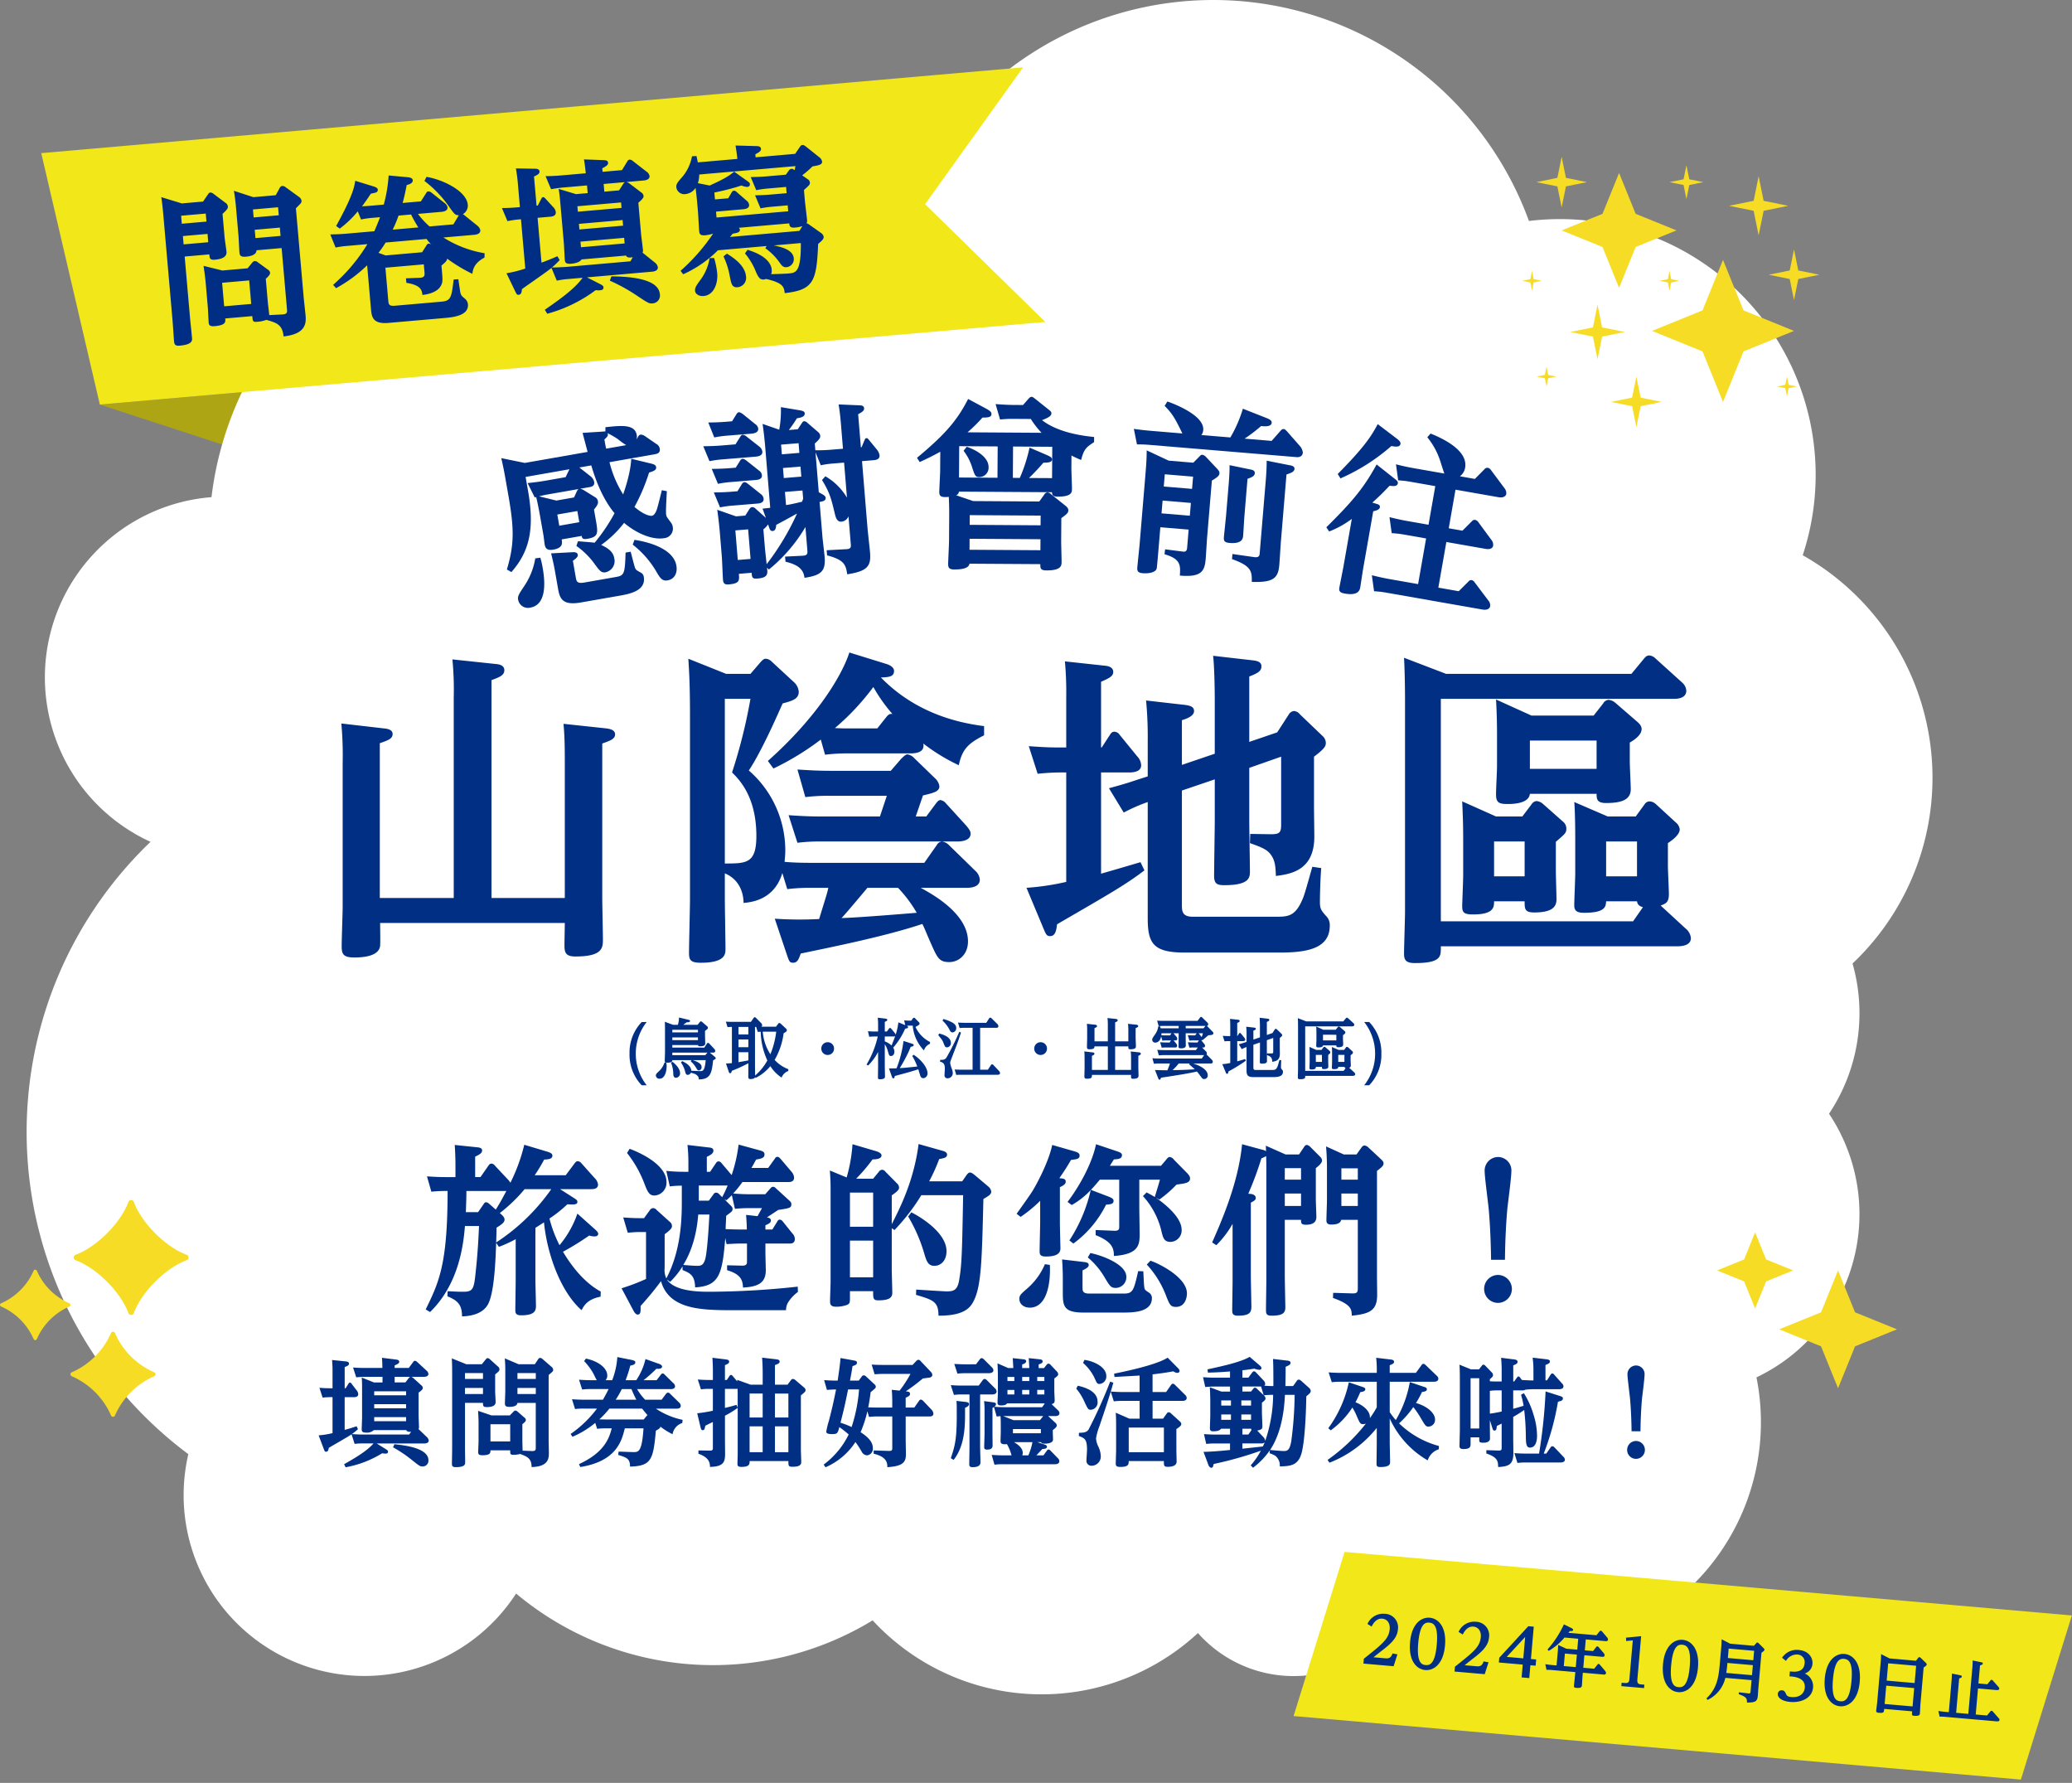
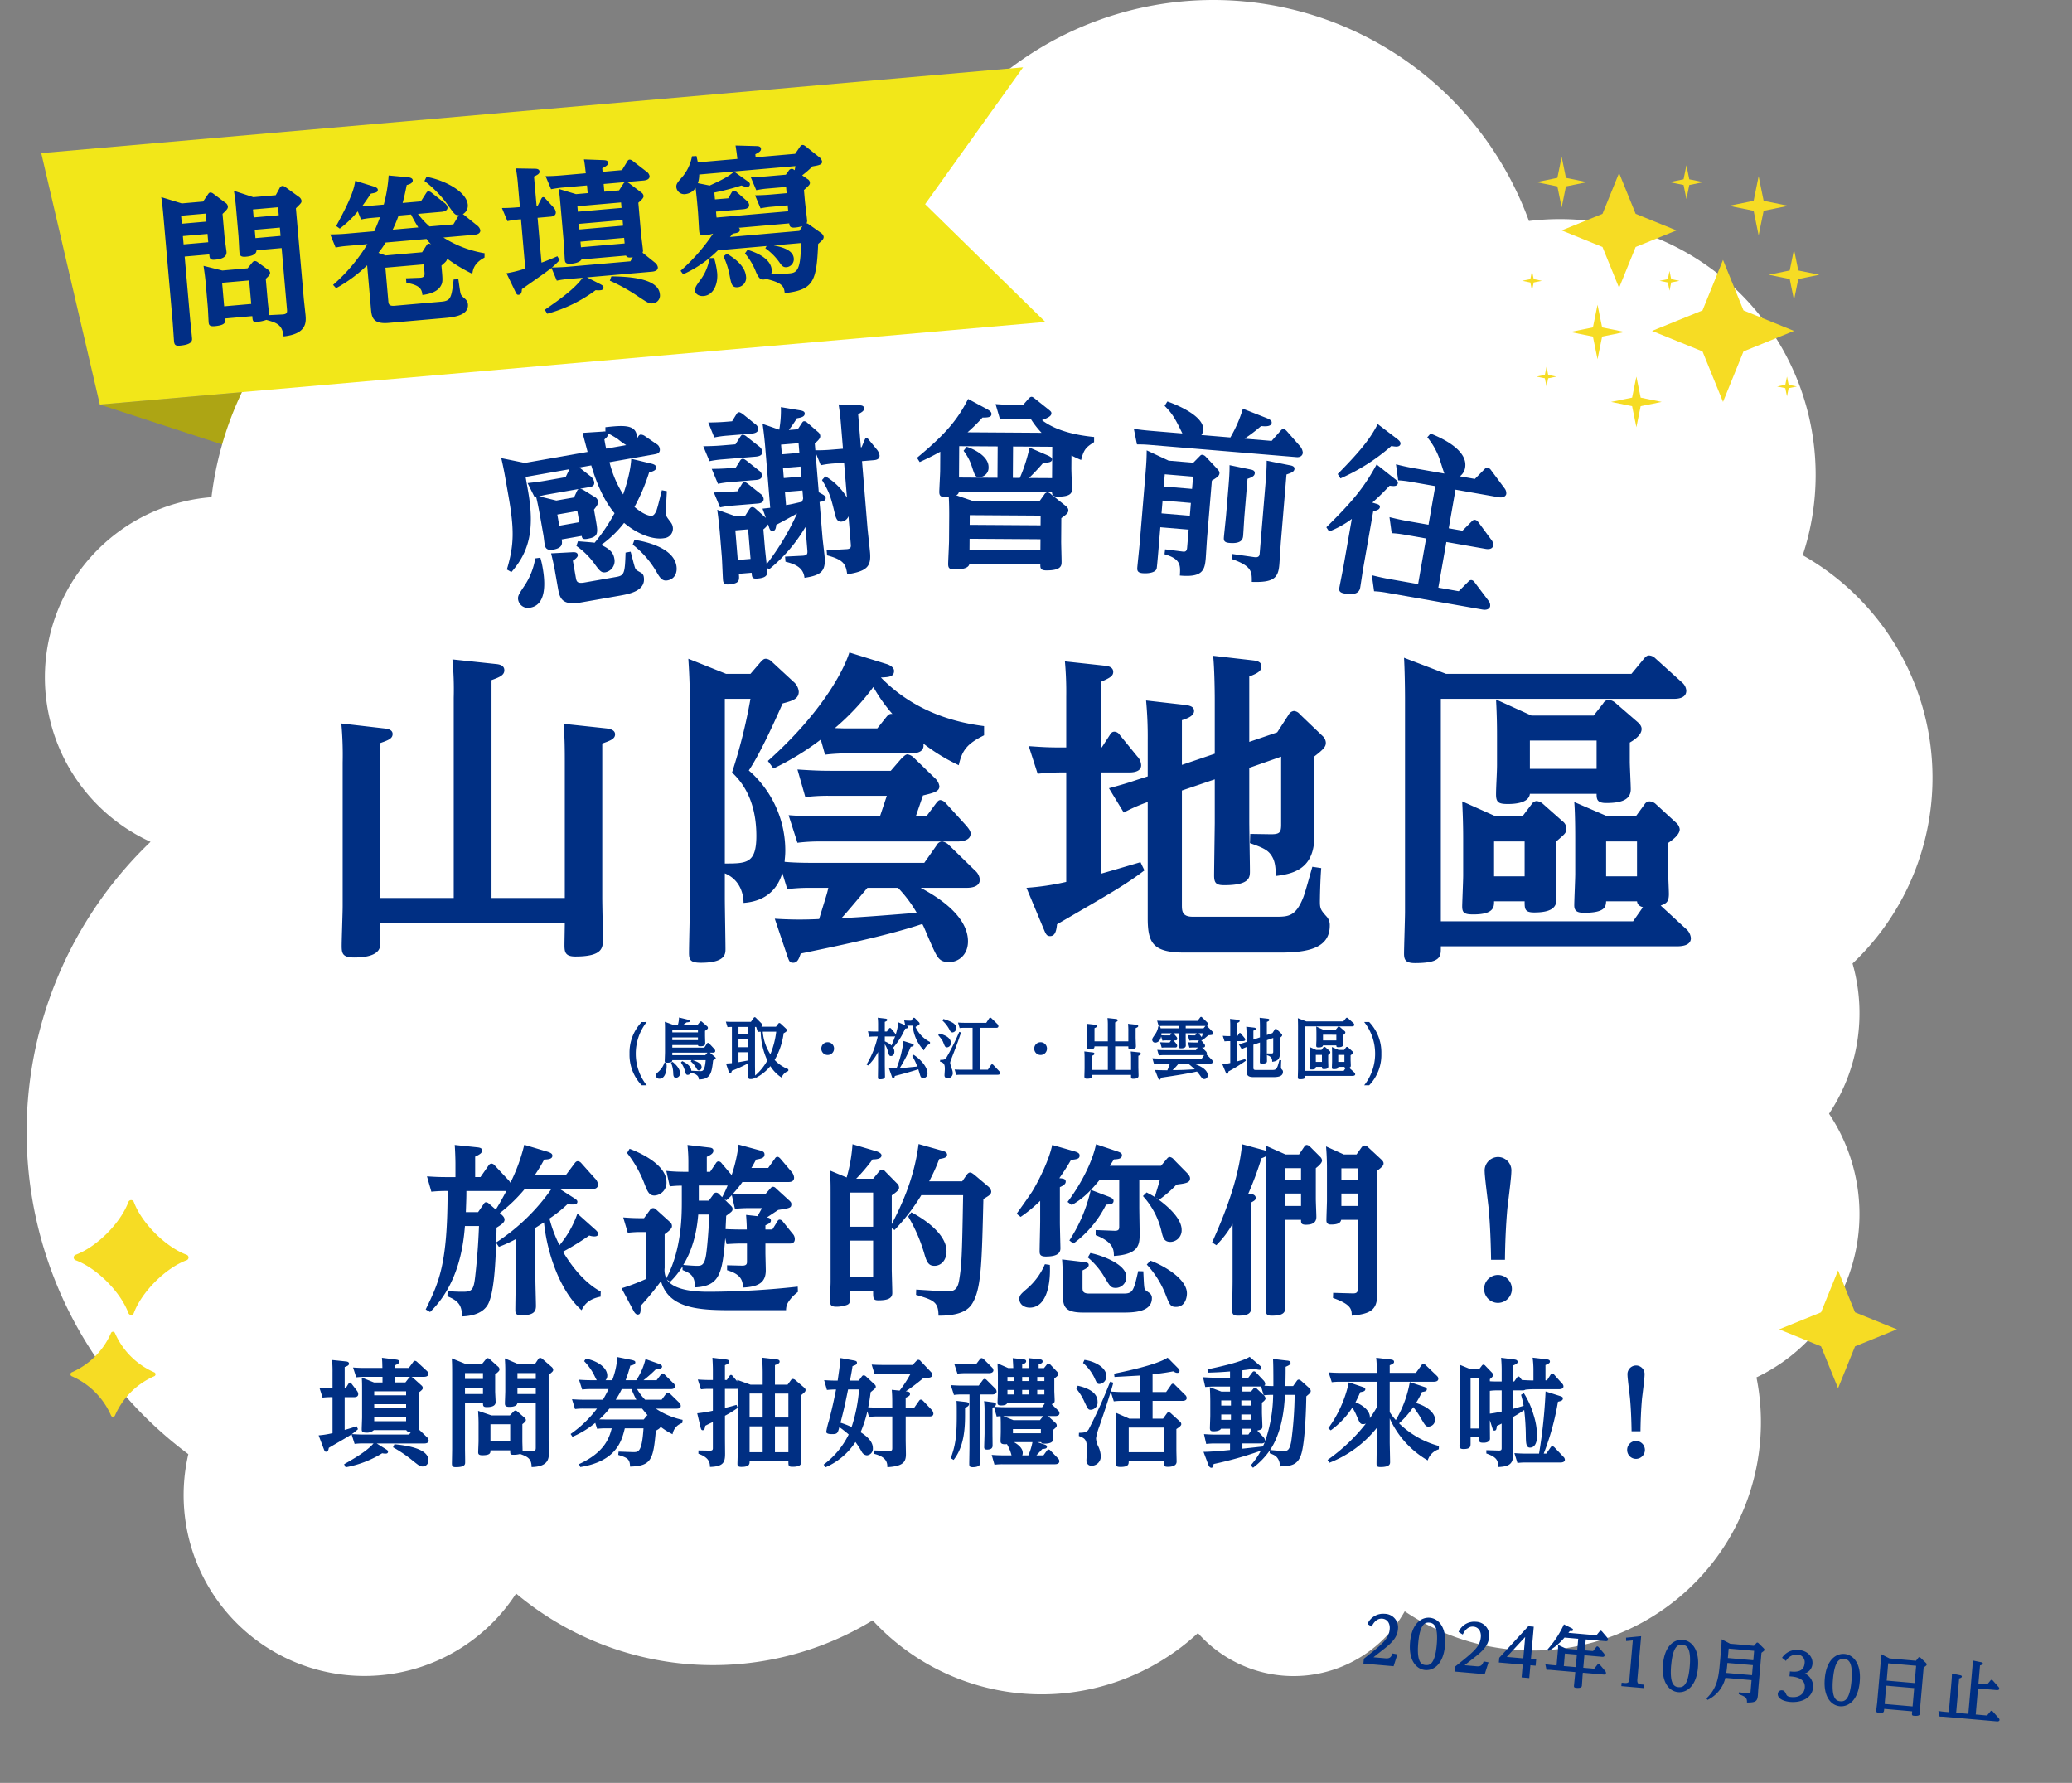
<svg xmlns="http://www.w3.org/2000/svg" width="567.504" height="488.255" viewBox="0 0 567.504 488.255">
  <rect x="0" y="0" width="567.504" height="488.255" fill="#808080" stroke="none" />
  <defs>
    <clipPath id="clip-path">
      <rect id="長方形_370" data-name="長方形 370" width="51.639" height="59.354" transform="translate(0 0)" fill="none" />
    </clipPath>
    <clipPath id="clip-path-2">
      <rect id="長方形_387" data-name="長方形 387" width="275.285" height="58.308" fill="#002f83" />
    </clipPath>
  </defs>
  <g id="グループ_459" data-name="グループ 459" transform="translate(-2299.706 111.128)">
    <path id="パス_1608" data-name="パス 1608" d="M0,0H47V20Z" transform="matrix(0.996, -0.087, 0.087, 0.996, 2327.063, -0.328)" fill="#ada514" />
    <path id="パス_1612" data-name="パス 1612" d="M227.716,443.742a84.04,84.04,0,0,1-97.655-7.345A49.517,49.517,0,0,1,40.29,398.225,110.01,110.01,0,0,1,29.934,230.539a49.51,49.51,0,0,1,16.7-94.39A92.068,92.068,0,0,1,172.489,61.683a70.11,70.11,0,0,1,75.759-26A92.027,92.027,0,0,1,407.471,60.515,70.764,70.764,0,0,1,416,60a70.052,70.052,0,0,1,66.456,92.053A70.013,70.013,0,0,1,496.1,263.86,49.625,49.625,0,0,1,489.664,305a49.523,49.523,0,0,1-19.875,72.2,62.515,62.515,0,0,1-96.334,64.058,35.008,35.008,0,0,1-56.646,5.961,63,63,0,0,1-89.094-3.478Z" transform="translate(2311 -111.128)" fill="#fff" />
    <path id="パス_1614" data-name="パス 1614" d="M-140.67-10.08V-69.75c2.25-.81,3.51-1.35,3.51-2.7s-1.35-1.62-2.34-1.71l-11.88-1.26a86.494,86.494,0,0,1,.36,10.53v54.81h-20.25V-52.47c2.34-.81,3.51-1.26,3.51-2.52,0-1.17-1.35-1.44-2.34-1.53l-11.7-1.35a97.05,97.05,0,0,1,.36,10.71V-7.74c0,1.53-.27,9-.27,10.71,0,2.07.18,3.24,3.42,3.24,4.77,0,6.93-1.26,7.11-3.24.09-.9,0-5.22,0-6.21h50.58c0,.9-.09,5.13-.09,6.03,0,1.89.18,3.15,2.97,3.15,7.56,0,7.56-2.43,7.56-4.77,0-1.53-.18-9.45-.18-11.34V-52.38c2.25-.81,3.51-1.26,3.51-2.52,0-1.35-1.8-1.53-2.34-1.62l-11.79-1.26c.36,3.51.36,7.74.36,10.62v37.08ZM-31.32-44.91H-47.79c-3.6,0-6.3-.18-9.09-.36l2.16,7.56a50.7,50.7,0,0,1,6.39-.36H-32.4l-1.89,5.67H-50.22c-3.69,0-6.57-.18-9.09-.36l2.43,7.56a48.851,48.851,0,0,1,6.39-.36h37.44c1.26,0,3.6-.27,3.6-2.16,0-.54-.27-1.08-1.26-2.25l-5.58-6.12a2.372,2.372,0,0,0-1.44-.81c-.54,0-.9.54-1.26.99L-21.6-32.4h-2.88l1.98-5.76c2.97-.72,4.5-1.08,4.5-2.52a3.65,3.65,0,0,0-1.17-2.16l-5.76-5.58a3.16,3.16,0,0,0-1.8-.99c-.63,0-1.26.81-1.71,1.17ZM-69.75-71.46h-6.66L-86.76-75.6c.09,1.8.45,5.85.45,15.12V-9.81c0,2.16-.27,12.42-.27,14.76,0,1.89.36,2.7,3.24,2.7,6.75,0,6.75-2.43,6.75-3.78,0-1.98-.18-11.61-.18-13.86v-6.84c4.95,2.07,5.13,7.02,5.13,8.1,1.8-.18,8.37-.63,10.62-8.19l1.35,4.41a50.7,50.7,0,0,1,6.39-.36h4.86c-.36,1.71-.63,2.34-2.52,8.55a102.232,102.232,0,0,1-12.15-.09l3.33,9.9c.63,1.8.72,2.16,1.71,2.16,1.26,0,1.62-1.26,2.07-2.52,8.64-1.8,23.4-4.77,33.3-8.1.63,1.17.72,1.62,2.43,5.49S-18,7.47-15.3,7.47c2.52,0,5.13-1.98,5.13-5.67,0-7.65-9.99-13.05-12.96-14.67h12.6c1.35,0,3.6-.27,3.6-2.25a3.66,3.66,0,0,0-1.26-2.43l-7.38-7.2a3.378,3.378,0,0,0-1.71-.81,1.813,1.813,0,0,0-1.44.99l-3.42,4.86H-53.01c-3.06,0-5.4-.09-7.38-.27,0-.63.18-1.53.18-3.06A29,29,0,0,0-70.2-45c3.51-5.22,8.01-15.57,9.27-18.36,2.61-.72,4.41-1.17,4.41-3.24a4.029,4.029,0,0,0-1.44-2.7l-5.94-5.49a2.55,2.55,0,0,0-1.62-.81c-.63,0-.9.36-1.44.9Zm-7.02,6.84h7.02a146.716,146.716,0,0,1-5.04,20.16c1.71,1.71,6.66,6.39,6.66,17.37,0,7.56-2.7,7.56-8.64,7.56Zm47.43,51.75a35.131,35.131,0,0,1,5.13,6.84c-3.33.27-16.38,1.35-20.61,1.44.54-.45,4.77-5.49,7.11-8.28Zm3.24-36.81c1.08,0,4.23,0,3.69-2.7a52.139,52.139,0,0,0,9.72,5.94c.9-4.23,2.43-5.94,6.93-8.19v-2.52c-6.3-.81-18.36-3.15-28.26-13.32,2.16-.09,3.6-.18,3.6-1.8,0-1.08-1.44-1.71-2.07-1.89l-10.17-3.15c-1.8,5.67-8.28,17.19-22.32,29.7l1.53,2.07a74.321,74.321,0,0,0,12.96-7.92l1.17,4.14a49.764,49.764,0,0,1,6.39-.36Zm-8.91-6.84h-7.47c-1.53,0-1.8,0-4.14-.09A67.49,67.49,0,0,0-36.09-67.86a43.558,43.558,0,0,0,5.22,7.38c-.9-.09-1.17.27-1.71.9ZM48.42-39.51l9-3.06V-30.6c0,.63-.18,12.78-.18,14.4,0,2.16.72,2.61,2.79,2.61,7.02,0,7.02-2.16,7.02-3.87,0-1.89-.18-11.43-.18-13.59V-45.72l8.73-3.06v18.63c0,2.16-.45,2.61-2.79,2.61l-5.67-.09-.09,2.52c3.06,1.08,4.59,1.71,5.58,2.97,1.35,1.71,1.44,3.51,1.53,6.03,4.14-.54,10.53-1.53,10.53-10.8,0-1.17-.09-7.02-.09-8.37v-13.5c2.97-2.25,3.24-2.88,3.24-3.87a2.678,2.678,0,0,0-.9-1.8l-6.21-5.94a2.305,2.305,0,0,0-1.62-.9,1.869,1.869,0,0,0-1.44.99l-3.15,4.86-7.65,2.61V-70.74c2.61-.99,3.33-1.62,3.33-2.79,0-.99-.72-1.44-2.25-1.62L56.97-76.41c.36,3.06.45,9.9.45,11.88v14.94l-9,3.06V-58.77c1.44-.45,3.33-1.17,3.33-2.52,0-1.17-1.08-1.53-2.88-1.71L38.61-64.17a106.384,106.384,0,0,1,.45,10.98v9.81l-1.98.63c-2.79.9-3.33,1.17-8.64,2.61l4.05,6.66a47.577,47.577,0,0,1,6.57-2.88V-4.5c0,6.84,1.53,9.36,10.08,9.36H75.33c7.74,0,13.59-1.26,13.59-7.38a3.457,3.457,0,0,0-.99-2.61C86.49-6.75,86.22-7.2,86.22-9c0-1.26.09-6.03.36-9.27l-2.43-.36c-.36,1.17-1.98,7.2-2.52,8.46-2.07,5.22-4.14,5.22-7.65,5.22H51.39c-2.97,0-2.97-1.62-2.97-3.33ZM16.74-14.49A69.485,69.485,0,0,1,5.85-12.87L10.44-1.89c.72,1.71.9,2.25,1.89,2.25,1.35,0,1.71-1.44,1.89-3.24,14.58-8.46,18.72-10.8,23.94-14.76l-1.08-2.25c-5.49,1.62-7.02,2.07-10.8,3.15V-44.46h7.56c.81,0,3.42,0,3.42-1.98a3.752,3.752,0,0,0-1.08-2.43l-4.77-5.85a1.858,1.858,0,0,0-1.44-.9c-.63,0-.9.27-1.35.99L26.46-51.3h-.18v-18c2.52-1.08,3.33-1.62,3.33-2.7,0-1.26-1.26-1.62-2.43-1.71l-10.8-1.17a94.434,94.434,0,0,1,.36,9.72V-51.3c-4.14,0-5.22,0-10.26-.36L8.91-44.1a61.689,61.689,0,0,1,6.39-.36h1.44ZM183.96,3.15c1.35,0,3.87-.18,3.87-2.25a3.792,3.792,0,0,0-1.44-2.61l-6.84-6.3c1.44-.54,2.25-.9,2.25-3.15,0-1.17-.27-6.57-.27-7.65v-6.3c1.08-.72,3.24-2.25,3.24-3.78a2.781,2.781,0,0,0-.99-1.8l-5.58-5.13a2.706,2.706,0,0,0-1.71-.72,1.673,1.673,0,0,0-1.35.81l-2.43,3.33h-7.65l-9.18-3.96c.09.72.27,4.14.27,9.99v9.72c0,1.35-.27,7.29-.27,8.55,0,1.53.72,2.07,2.7,2.07,5.85,0,5.94-1.71,6.03-3.15h8.46c.09.54.27,1.26,1.62,1.62l-2.7,3.87H119.34V-64.62h63.72c.81,0,3.51,0,3.51-2.25a3.228,3.228,0,0,0-1.08-2.16l-7.47-6.75a2.61,2.61,0,0,0-1.62-.72c-.63,0-.99.36-1.44.9l-3.42,4.14H120.78l-11.52-4.41c.18,3.15.27,8.1.27,11.52V-6.3c0,1.8-.27,9.81-.27,11.43,0,1.71.45,2.61,2.97,2.61,7.11,0,7.11-1.8,7.11-4.14V3.15ZM173.07-16.02h-8.46v-9.54h8.46ZM144.18-60.03l-9.72-4.41c.27,4.95.27,8.19.27,10.44v7.47c0,2.07-.27,6.03-.27,8.1,0,2.25.81,2.61,3.24,2.61,1.98,0,5.76-.27,6.03-2.79H162c0,1.44.09,2.52,2.61,2.52,4.23,0,6.75-.9,6.75-3.78,0-1.08-.27-6.39-.27-7.56v-5.22c1.26-.72,3.24-2.07,3.24-3.69,0-.27,0-.99-1.17-1.98l-6.03-5.22a3.373,3.373,0,0,0-1.89-.81,1.869,1.869,0,0,0-1.44.99l-2.61,3.33ZM162-53.19v7.74H143.73v-7.74ZM125.19-36.54c.18,3.87.27,6.66.27,10.17V-16.2c0,1.26-.27,7.56-.27,8.37,0,1.8.54,2.25,3.06,2.25,5.67,0,5.67-2.07,5.67-3.6h8.37c0,2.07,0,3.06,2.61,3.06,4.68,0,6.12-1.35,6.12-3.6,0-.9-.18-6.57-.18-7.74v-8.01c2.61-2.25,2.88-2.43,2.88-3.69a2.481,2.481,0,0,0-.99-1.89l-5.49-4.86a3.04,3.04,0,0,0-1.71-.72,1.848,1.848,0,0,0-1.35.9l-2.52,3.33h-7.2Zm17.1,20.52h-8.37v-9.54h8.37Z" transform="translate(2575 144.872)" fill="#002f83" />
    <path id="パス_1615" data-name="パス 1615" d="M-99.54-14.112a12.054,12.054,0,0,0-3.33,8.658A12.029,12.029,0,0,0-99.54,3.2h1.368a13.924,13.924,0,0,1-2.988-8.658,14.017,14.017,0,0,1,2.988-8.658Zm8.388,7v-.7h7.02c.036.162.054.342.594.342.756,0,1.4-.144,1.4-.738,0-.27-.054-1.962-.054-2.286V-11.7c.792-.522.792-.666.792-.828a.583.583,0,0,0-.27-.468l-1.35-1.17a.394.394,0,0,0-.288-.126.363.363,0,0,0-.306.18l-.612.756h-3.924c.126-.09.756-.558.9-.666.666-.054.954-.108.954-.378,0-.162-.054-.234-.558-.36l-2.466-.594a7.28,7.28,0,0,1-.306,2h-1.314l-2.268-.828c.054.72.054,1.584.054,2.322V-5.8c0,.342-.072,1.962-.072,2.322s.126.5.576.5c1.458,0,1.476-.378,1.494-.7H-85.9l-.216.324a6.642,6.642,0,0,1,1.44,1.71c.4.648.468.774.792.774a.83.83,0,0,0,.756-.882c0-.72-.54-1.314-2.412-1.926h3.528c-.234,3.006-.864,3.006-1.44,3.006-.378,0-2.088-.072-2.5-.108-.054-.72-.414-1.638-2.484-2.628l-.36.36a7.8,7.8,0,0,1,1.062,2.16c.234.9.324,1.242.81,1.242a.982.982,0,0,0,.864-.594C-85,.072-84.87.09-84.492.4A1.349,1.349,0,0,1-83.9,1.6c3.33,0,3.546-1.944,3.924-5.22.63-.36.72-.414.72-.594,0-.108-.054-.2-.342-.45l-1.278-1.08h.9c.144,0,.576-.018.576-.45a.85.85,0,0,0-.252-.558l-1.4-1.494a.59.59,0,0,0-.324-.162c-.126,0-.2.054-.288.2l-.72,1.1Zm9.63,1.368-.594.7h-9.036v-.7Zm-2.61-6.246v.72h-7.02v-.72Zm0,2.088v.738h-7.02V-9.9Zm-9.162,6.876A5.649,5.649,0,0,1-94.9-.558c-.558.522-.756.7-.756,1.1a.927.927,0,0,0,1.008.864c1.638,0,1.944-2.466,1.944-3.42a3.852,3.852,0,0,0-.108-.954Zm1.782.036A8.069,8.069,0,0,1-90.9-.216c.018.612.036,1.368.738,1.368A1.183,1.183,0,0,0-89.028-.072c0-1.368-1.422-2.646-2.052-3.132Zm28.746-9.846H-66.8a.437.437,0,0,0,.252-.432.912.912,0,0,0-.27-.558l-1.44-1.44a.549.549,0,0,0-.324-.18c-.09,0-.18.054-.288.2l-.756,1.08h-5.04c-.72,0-1.3-.018-1.818-.054l.45,1.494c.378-.018.846-.054,1.206-.054v9.918c-.612.054-1.494.108-1.62.108l.738,2.2c.072.234.144.45.4.45.324,0,.414-.414.45-.648a41.858,41.858,0,0,0,4.536-2.07v.648c0,.414-.018,2.43-.018,2.9,0,.612.09.774.63.774.144,0,1.1,0,1.224-.522l.144.216A12.366,12.366,0,0,0-64.3-2.034,10.369,10.369,0,0,0-61.218,1.1,3.012,3.012,0,0,1-59.382-.7v-.5a9.788,9.788,0,0,1-3.744-2.538,19.77,19.77,0,0,0,2.466-7.308c.54-.288.882-.5.882-.828,0-.2-.09-.288-.324-.522l-1.35-1.26a.78.78,0,0,0-.36-.2c-.09,0-.2.018-.342.216Zm.072,1.368a23.151,23.151,0,0,1-1.6,6.174,13.29,13.29,0,0,1-2.088-6.174Zm-5.814-1.314h.324l.432,1.386a5.877,5.877,0,0,1,.81-.054,19.768,19.768,0,0,0,1.818,7.866A14.875,14.875,0,0,1-68.472.54c0-.2-.036-2.322-.036-2.88Zm-1.818,2.07h-2.7v-2.07h2.7Zm0,3.492h-2.7V-9.342h2.7Zm0,3.618c-.324.054-2.628.486-2.7.486V-5.85h2.7ZM-48.6-8.586A1.736,1.736,0,0,0-50.346-6.84,1.736,1.736,0,0,0-48.6-5.094,1.736,1.736,0,0,0-46.854-6.84,1.736,1.736,0,0,0-48.6-8.586ZM-37.53-2.2a14.531,14.531,0,0,0,2.736-3.726v4.014c0,.4-.036,2.376-.036,2.826,0,.486.018.648.54.648,1.386,0,1.386-.522,1.386-.792,0-.072-.054-2.718-.054-3.222v-5.58a6.308,6.308,0,0,1,.846,1.908c.324,1.134.378,1.314.864,1.314.252,0,.918-.18.918-1.206a2.07,2.07,0,0,0-.324-1.08,20.008,20.008,0,0,0,3.276-5.2c.522-.09.792-.126.792-.414,0-.108-.054-.234-.324-.378.576-.036.612-.036,1.008-.036h.594A11.133,11.133,0,0,0-22.23-6.336a2.871,2.871,0,0,1,1.656-1.818v-.5a8.647,8.647,0,0,1-3.978-4.122c.72-.4,1.134-.594,1.134-.918a.667.667,0,0,0-.234-.414l-1.026-1.044a.527.527,0,0,0-.288-.144.341.341,0,0,0-.27.162l-.486.648c-.792,0-1.206-.018-1.926-.072l.288,1.3-1.872-.774a17.291,17.291,0,0,1-.756,3.4,1.107,1.107,0,0,0-.234-.486L-31.23-12.33a.456.456,0,0,0-.306-.162c-.108,0-.18.054-.27.18l-.576.792h-.576v-2.646c.378-.126.684-.288.684-.522,0-.288-.342-.342-.522-.36l-2.088-.252a17.643,17.643,0,0,1,.09,2.106v1.674h-.972c-.72,0-1.3-.036-1.8-.072l.342,1.512c.612-.054,1.008-.072,1.4-.072h.936a25.822,25.822,0,0,1-3.06,7.668Zm4.572-7.956h2.394a.619.619,0,0,0,.45-.108c-.27.792-.432,1.188-.99,2.574A6.05,6.05,0,0,0-32.958-8.82Zm7.524,5.346a15.838,15.838,0,0,1,1.368,2.88c-3.654.378-3.672.378-4.788.432a42.574,42.574,0,0,0,2.268-4.14c.216-.432.558-1.3.738-1.692.45-.054.81-.2.81-.468,0-.252-.216-.306-.612-.432l-2.178-.7A31.083,31.083,0,0,1-29.736-1.44c-1.4.036-1.566.036-2.07.036l.774,2.2c.108.324.216.522.414.522.252,0,.306-.2.414-.666,2.5-.648,3.78-.99,6.426-1.818.018.036.432,1.386.468,1.53.108.36.27.9.918.9A1.267,1.267,0,0,0-21.258-.108c0-1.44-1.548-3.582-3.8-5.04ZM-6.84-12.528h4.356c.2,0,.648,0,.648-.468a1.035,1.035,0,0,0-.288-.576l-1.62-1.584a.5.5,0,0,0-.324-.162.442.442,0,0,0-.306.2L-5.166-13.9h-5.922c-.738,0-1.3-.036-1.818-.072l.45,1.512a10.421,10.421,0,0,1,1.4-.072H-8.91V-1.062h-3.1c-.72,0-1.3-.018-1.818-.054l.45,1.494c.7-.054,1.026-.054,1.4-.054h9.936c.2,0,.648-.018.648-.468A.889.889,0,0,0-1.674-.72L-3.24-2.376a.59.59,0,0,0-.324-.162.391.391,0,0,0-.306.2l-.846,1.278H-6.84Zm-10.3-1.962a9.02,9.02,0,0,1,1.782,2.25c.288.576.468.972.972.972a1.132,1.132,0,0,0,.99-1.206c0-.27,0-.792-.882-1.4A10.856,10.856,0,0,0-16.92-14.94Zm-1.17,3.96c.144.2.216.27.792.99A3.939,3.939,0,0,1-16.9-8.424c.414,1.026.486,1.242,1.008,1.242a1.13,1.13,0,0,0,1.026-1.26c0-1.638-2.3-2.3-3.168-2.52Zm5.742-.882a61.846,61.846,0,0,1-3.528,7.074c-.432.612-1.008.594-1.674.576l-.072.5c1.314.27,1.332,1.17,1.332,2.07,0,.234-.09,1.4-.09,1.656a.776.776,0,0,0,.846.828,1.407,1.407,0,0,0,1.422-1.4,3.36,3.36,0,0,0-.216-1.062,8.4,8.4,0,0,1-.5-1.692c0-.342.054-.468.54-1.728,1.548-3.978,1.782-4.7,2.43-6.66ZM9.72-8.586A1.736,1.736,0,0,0,7.974-6.84,1.736,1.736,0,0,0,9.72-5.094,1.736,1.736,0,0,0,11.466-6.84,1.736,1.736,0,0,0,9.72-8.586ZM24.48-8.82v-3.618c.468-.216.684-.306.684-.558,0-.288-.27-.36-.468-.378l-2.3-.252a17.766,17.766,0,0,1,.072,2.106V-9.5c0,.018-.054,1.854-.054,2.2,0,.558.216.648.7.648,1.35,0,1.35-.432,1.368-.792h3.654v6.444H23.778V-4.86c.522-.234.684-.342.684-.558,0-.288-.27-.36-.468-.378l-2.3-.27c.054.612.072,1.08.072,2.124v2.484c0,.36-.054,2.034-.054,2.232,0,.468.18.63.684.63,1.386,0,1.386-.36,1.386-1.044h10.71v.4c0,.432,0,.666.576.666,1.476,0,1.476-.558,1.476-.936,0-.324-.054-1.944-.054-2.3v-3.06c.612-.252.684-.4.684-.558,0-.27-.288-.36-.468-.378l-2.3-.252a16.368,16.368,0,0,1,.09,2.106v2.952H30.132V-7.452H33.75c0,.612,0,.792.594.792,1.476,0,1.476-.486,1.476-.828s-.072-2.016-.072-2.394v-2.556c.5-.216.7-.324.7-.558,0-.27-.27-.36-.468-.378l-2.322-.252a16.368,16.368,0,0,1,.09,2.106v2.7H30.132v-5.2c.468-.2.7-.306.7-.558,0-.27-.27-.36-.468-.378l-2.322-.252a18.163,18.163,0,0,1,.09,2.106V-8.82ZM47.538-12.4H42.606a3.056,3.056,0,0,0-.162-.522h-.5a4.79,4.79,0,0,1-.918,2.25c-.648.954-.738,1.08-.738,1.422a.8.8,0,0,0,.828.774c.234,0,1.3-.072,1.62-1.692l.342,1.152A7.965,7.965,0,0,1,44.3-9.09H45.45l-.4.576h-.936c-.612,0-.72-.018-1.656-.054l.432,1.476a10.748,10.748,0,0,1,1.224-.054h2.538a.438.438,0,0,0,.468-.486.852.852,0,0,0-.18-.486l-.81-.972h.5c.162,0,.522,0,.522-.468a.892.892,0,0,0-.252-.558l-.684-.792c-.018-.018-.108-.09-.144-.126h1.458v1.35c0,.324-.036,1.89-.036,2.25,0,.378.108.522.684.522.756,0,1.314-.18,1.314-.774,0-.288-.036-1.674-.036-2v-1.35H52.47l-.414.576H51.7c-.63,0-.666,0-1.674-.054l.45,1.494A7.965,7.965,0,0,1,51.7-9.09h1.386l-.4.576H51.7c-.936,0-1.4-.054-1.638-.054l.414,1.476A10.591,10.591,0,0,1,51.7-7.146h1.062l-.5.72H43.488c-.738,0-1.314-.036-1.818-.072L42.1-4.986c.7-.054.936-.072,1.422-.072H54.5l-.63.936H42.138c-.738,0-1.314-.036-1.8-.072l.432,1.512a10.83,10.83,0,0,1,1.4-.072h2.97a16.54,16.54,0,0,1-.7,1.854c-1.116,0-2.268-.036-3.4-.072l.882,2.232c.108.27.18.414.36.414.27,0,.324-.252.4-.54C47.34.432,50.058,0,52.542-.558c.162.2.4.45.864,1.1.558.774.666.954,1.116.954A.949.949,0,0,0,55.494.486c0-1.962-3.276-3.024-3.96-3.24h4.788c.342,0,.558-.18.558-.468a.871.871,0,0,0-.27-.576l-1.44-1.44a.391.391,0,0,0,.09-.288.868.868,0,0,0-.27-.576L53.946-7.146h.342a.423.423,0,0,0,.468-.468.7.7,0,0,0-.162-.432L53.73-9.108c.09-.036.126-.036.18-.108l.126.09c.234-.18,1.368-1.152,1.638-1.368.864-.054,1.368-.09,1.368-.558a.609.609,0,0,0-.234-.432l-1.422-1.458a.377.377,0,0,0-.144-.108.414.414,0,0,0,.378-.432.684.684,0,0,0-.216-.486l-1.422-1.386c-.072-.054-.18-.18-.306-.18s-.216.108-.288.2l-.684.9h-9.27c-.72,0-1.3-.036-1.8-.054l.432,1.512a10.555,10.555,0,0,1,1.4-.072h4.068Zm1.926-.648h5.418a.9.9,0,0,0-.126.144l-.414.5H49.464Zm3.546,2.016h1.17c-.126.432-.144.486-.342,1.044Zm-7.83.576h-.9c-.54,0-.63,0-1.494-.036a3.236,3.236,0,0,0,.036-.54h2.772a.337.337,0,0,0-.108.126Zm5.328,7.7L50.4-2.52c.45.36,1.314,1.116,1.548,1.35-2.754.162-3.078.18-6.084.234a15.366,15.366,0,0,0,1.674-1.818ZM68-7.9l1.8-.612V-6.12c0,.126-.036,2.556-.036,2.88,0,.432.144.522.558.522,1.4,0,1.4-.432,1.4-.774,0-.378-.036-2.286-.036-2.718V-9.144l1.746-.612V-6.03c0,.432-.09.522-.558.522l-1.134-.018-.018.5a2.3,2.3,0,0,1,1.116.594,1.864,1.864,0,0,1,.306,1.206c.828-.108,2.106-.306,2.106-2.16,0-.234-.018-1.4-.018-1.674v-2.7c.594-.45.648-.576.648-.774a.536.536,0,0,0-.18-.36l-1.242-1.188a.461.461,0,0,0-.324-.18.374.374,0,0,0-.288.2l-.63.972-1.53.522v-3.582c.522-.2.666-.324.666-.558,0-.2-.144-.288-.45-.324l-2.2-.252c.072.612.09,1.98.09,2.376v2.988L68-9.306v-2.448c.288-.09.666-.234.666-.5,0-.234-.216-.306-.576-.342l-2.052-.234a21.276,21.276,0,0,1,.09,2.2v1.962l-.4.126c-.558.18-.666.234-1.728.522l.81,1.332a9.515,9.515,0,0,1,1.314-.576V-.9c0,1.368.306,1.872,2.016,1.872h5.238C74.934.972,76.1.72,76.1-.5a.691.691,0,0,0-.2-.522.907.907,0,0,1-.342-.774c0-.252.018-1.206.072-1.854l-.486-.072c-.072.234-.4,1.44-.5,1.692C74.232-.99,73.818-.99,73.116-.99H68.6C68-.99,68-1.314,68-1.656Zm-6.336,5a13.9,13.9,0,0,1-2.178.324l.918,2.2c.144.342.18.45.378.45.27,0,.342-.288.378-.648a45.1,45.1,0,0,0,4.788-2.952l-.216-.45c-1.1.324-1.4.414-2.16.63V-8.892h1.512c.162,0,.684,0,.684-.4a.75.75,0,0,0-.216-.486l-.954-1.17a.372.372,0,0,0-.288-.18c-.126,0-.18.054-.27.2l-.432.666h-.036v-3.6c.5-.216.666-.324.666-.54,0-.252-.252-.324-.486-.342l-2.16-.234a18.887,18.887,0,0,1,.072,1.944v2.772c-.828,0-1.044,0-2.052-.072L60.1-8.82a12.338,12.338,0,0,1,1.278-.072h.288ZM95.112.63c.27,0,.774-.036.774-.45A.758.758,0,0,0,95.6-.342L94.23-1.6c.288-.108.45-.18.45-.63,0-.234-.054-1.314-.054-1.53v-1.26c.216-.144.648-.45.648-.756a.556.556,0,0,0-.2-.36L93.96-7.164a.541.541,0,0,0-.342-.144.335.335,0,0,0-.27.162l-.486.666h-1.53L89.5-7.272c.018.144.054.828.054,2V-3.33c0,.27-.054,1.458-.054,1.71,0,.306.144.414.54.414,1.17,0,1.188-.342,1.206-.63h1.692c.018.108.054.252.324.324l-.54.774H82.188V-12.924H94.932c.162,0,.7,0,.7-.45a.646.646,0,0,0-.216-.432l-1.494-1.35A.522.522,0,0,0,93.6-15.3c-.126,0-.2.072-.288.18l-.684.828H82.476l-2.3-.882c.036.63.054,1.62.054,2.3V-1.26c0,.36-.054,1.962-.054,2.286,0,.342.09.522.594.522,1.422,0,1.422-.36,1.422-.828V.63ZM92.934-3.2H91.242V-5.112h1.692Zm-5.778-8.8-1.944-.882c.054.99.054,1.638.054,2.088v1.494c0,.414-.054,1.206-.054,1.62,0,.45.162.522.648.522.4,0,1.152-.054,1.206-.558H90.72c0,.288.018.5.522.5.846,0,1.35-.18,1.35-.756,0-.216-.054-1.278-.054-1.512V-10.53c.252-.144.648-.414.648-.738,0-.054,0-.2-.234-.4l-1.206-1.044a.675.675,0,0,0-.378-.162.374.374,0,0,0-.288.2l-.522.666Zm3.564,1.368V-9.09H87.066v-1.548Zm-7.362,3.33c.036.774.054,1.332.054,2.034V-3.24c0,.252-.054,1.512-.054,1.674,0,.36.108.45.612.45,1.134,0,1.134-.414,1.134-.72h1.674c0,.414,0,.612.522.612.936,0,1.224-.27,1.224-.72,0-.18-.036-1.314-.036-1.548v-1.6c.522-.45.576-.486.576-.738a.5.5,0,0,0-.2-.378l-1.1-.972a.608.608,0,0,0-.342-.144.37.37,0,0,0-.27.18l-.5.666h-1.44Zm3.42,4.1H85.1V-5.112h1.674ZM99.72,3.2a11.977,11.977,0,0,0,3.33-8.658,12.038,12.038,0,0,0-3.33-8.658H98.352a14.017,14.017,0,0,1,2.988,8.658A13.924,13.924,0,0,1,98.352,3.2Z" transform="translate(2575 182.872)" fill="#002f83" />
    <path id="パス_1617" data-name="パス 1617" d="M-160.672-7.648a1,1,0,0,0,.128-.64c0-.448-.1-2.592-.1-3.072v-6.272c1.152-.8,1.152-1.088,1.152-1.28a.951.951,0,0,0-.352-.672l-2.336-2.112a1.845,1.845,0,0,0-.448-.256h3.392c.224,0,1.28,0,1.28-.8a1.4,1.4,0,0,0-.544-.928l-2.56-2.368a.986.986,0,0,0-.576-.288c-.256,0-.384.16-.512.352l-1.184,1.6H-167.2v-.7c1.088-.448,1.248-.672,1.248-.992,0-.48-.448-.544-.864-.608l-3.872-.48c.1.928.1,1.536.128,2.784h-4.8c-1.28,0-2.56-.064-3.232-.128l.864,2.688c.64-.064,1.568-.128,2.272-.128h4.928v1.536h-2.336l-3.36-1.344c.1.96.1,1.92.1,3.488v7.392c0,.48-.1,2.784-.1,3.3,0,.544.128.9,1.216.9A2.771,2.771,0,0,0-172.9-7.36h8.9c.128.416.608.512,1.312.448l-.544.768h-12.576c-.864,0-2.112-.064-3.1-.128a17.063,17.063,0,0,0,1.664-1.344l-.384-.8c-.832.288-2.464.8-3.264.992v-8.96h2.592c.224,0,1.12,0,1.12-.832a1.662,1.662,0,0,0-.352-.928l-1.376-1.792c-.192-.256-.32-.448-.512-.448-.224,0-.288.1-.512.448l-.7,1.12h-.256V-24.64c.832-.288,1.184-.512,1.184-.9,0-.512-.512-.608-.96-.64l-3.68-.384a32.963,32.963,0,0,1,.128,3.456v4.288c-1.664,0-2.4-.032-3.584-.128l.864,2.688a20.281,20.281,0,0,1,2.72-.128v9.856a23.7,23.7,0,0,1-3.808.608l1.44,3.808c.224.576.288.672.608.672.576,0,.672-.64.736-1.056.864-.544,5.312-3.04,6.24-3.712l.832,2.624a17.369,17.369,0,0,1,2.272-.128h2.912c-1.856,2.144-5.152,4.032-8.064,5.7l.416.832a28.6,28.6,0,0,0,10.016-3.84,4.265,4.265,0,0,0,.9.1c.224,0,.7,0,.7-.544,0-.192-.032-.32-.64-.7l-2.464-1.536h12.992c.32,0,1.248-.032,1.248-.8a1.514,1.514,0,0,0-.512-.96ZM-172.8-9.792v-1.12h8.736v1.12Zm0-3.552v-1.12h8.736v1.12Zm0-3.552v-1.088h8.736V-16.9Zm5.6-3.52v-1.536h4.288a.775.775,0,0,0-.352.256l-.992,1.28Zm-.448,17.76A35.584,35.584,0,0,1-162.272.992c1.824,1.44,2.016,1.6,2.72,1.6a1.57,1.57,0,0,0,1.6-1.7c0-3.36-6.56-4.1-9.312-4.384Zm35.488.928c0-.384-.064-2.176-.064-2.592V-8.992c.9-.672.96-.928.96-1.152a.849.849,0,0,0-.352-.608L-133.6-12.48a.856.856,0,0,0-.544-.224c-.128,0-.256.032-.544.32l-.96.992H-140.7l-3.648-1.248c.064,1.184.128,2.24.128,3.424v4.9c0,.416-.1,2.528-.1,3.008,0,.416.064.832,1.12.832,2.24,0,2.24-.64,2.24-1.344h5.408c0,1.056,0,1.216.928,1.216a6.421,6.421,0,0,0,1.792-.224c1.856.7,3.136,1.152,3.136,3.584,4.544-.1,4.736-2.3,4.736-3.808,0-.48-.064-2.912-.064-3.456V-22.464c1.12-.928,1.248-1.024,1.248-1.44a1.22,1.22,0,0,0-.48-.8l-2.432-2.112a1.08,1.08,0,0,0-.64-.32.662.662,0,0,0-.576.384l-.9,1.344h-4.48l-3.744-1.6c.1,1.184.128,2.5.128,3.1v5.888c0,.48-.1,2.784-.1,3.3,0,.544.064.992,1.184.992.448,0,2.144,0,2.24-1.088h5.024V-2.528c0,.608-.1.928-1.024.9Zm3.616-19.648h-5.024v-1.6h5.024Zm0,4.128h-5.024v-1.664h5.024Zm-7.008,8.288v4.7h-5.408v-4.7Zm-12.032-16.448-3.968-1.6c.064.864.1,2.08.1,3.776V-2.24c0,.64-.064,3.808-.064,4,0,.672.128,1.024,1.024,1.024,1.7,0,2.528-.32,2.592-1.088.032-.416-.032-3.3-.032-3.936V-14.816h4.928c0,.768,0,1.152,1.024,1.152,1.44,0,2.432-.352,2.432-1.376,0-.416-.128-2.464-.128-2.944v-4.64c.992-.768,1.184-1.024,1.184-1.376a1,1,0,0,0-.448-.8l-2.24-2.016a.96.96,0,0,0-.544-.256c-.224,0-.32.1-.48.288l-1.12,1.376Zm4.576,2.432v1.6h-4.928v-1.6Zm0,4.064v1.664h-4.928v-1.664ZM-118.5-5.536a24.994,24.994,0,0,0,6.24-3.808l.512,1.632a16.173,16.173,0,0,1,2.272-.128h1.728c-.7,2.752-2.048,6.624-8.96,9.792l.352.8c9.952-1.6,11.36-7.2,12.192-10.592h5.12c-.416,6.5-1.408,6.5-2.72,6.5-.64,0-3.52-.128-4.1-.128l-.1.9c2.336.736,3.232,1.024,3.232,3.2,5.888-.16,6.368-1.984,7.072-9.824,1.184-.672,1.184-.8,1.248-1.12a18.87,18.87,0,0,0,3.328,2.08,3.862,3.862,0,0,1,2.656-3.072l.1-.864a20.891,20.891,0,0,1-7.328-3.072h5.76c.544,0,1.056-.192,1.056-.768a1.318,1.318,0,0,0-.48-.928l-2.464-2.4a.734.734,0,0,0-.544-.288.706.706,0,0,0-.544.32L-94.08-15.68h-4.512a14.522,14.522,0,0,1-2.208-2.912h9.28c.992,0,1.12-.544,1.12-.768a1.312,1.312,0,0,0-.544-.928l-2.3-2.272a.823.823,0,0,0-.544-.32.644.644,0,0,0-.512.352l-1.152,1.5H-99.04a34.459,34.459,0,0,0,3.52-3.136c.608.064,1.568.032,1.568-.608,0-.288-.416-.576-.736-.7L-98.5-26.816a17.589,17.589,0,0,1-2.528,5.792h-2.912a39.21,39.21,0,0,0,1.28-4c.448-.1,1.376-.224,1.376-.9,0-.288-.16-.48-1.088-.672l-3.84-.768a21.18,21.18,0,0,1-1.408,6.336h-1.824a1.82,1.82,0,0,0,.48-1.248c0-2.112-2.464-3.968-5.856-4.672l-.48.7a16.441,16.441,0,0,1,2.432,3.232c.192.32.832,1.7,1.024,1.984h-1.632c-1.28,0-2.24-.064-3.232-.128l.864,2.688a18.027,18.027,0,0,1,2.272-.128h4.96c-.448.96-.8,1.6-1.536,2.912h-5.28c-1.28,0-2.272-.064-3.2-.128l.832,2.688a18.027,18.027,0,0,1,2.272-.128h3.744A31.542,31.542,0,0,1-119.008-6.3Zm9.12-4.736c-.832,0-1.664-.032-1.76-.032a25.331,25.331,0,0,0,2.752-2.944h8.96c.352.416.736.96,1.5,1.792-.128.064-.16.064-.32.288l-.736.9Zm7.04-8.32a27.807,27.807,0,0,0,1.344,2.912h-5.664a23.556,23.556,0,0,0,1.664-2.912Zm32.608-1.216-3.648-1.312a1.575,1.575,0,0,0,.032.448l-1.216-1.44c-.224-.288-.352-.352-.512-.352-.192,0-.256.064-.48.384l-.672.992h-.512v-4.064c.9-.352,1.152-.576,1.152-.96,0-.48-.48-.544-.9-.608l-3.68-.448c.064,1.024.128,2.336.128,3.36v2.72h-.9c-1.312,0-2.3-.064-3.232-.128l.864,2.688a17.694,17.694,0,0,1,2.272-.128h.992v5.984a35.745,35.745,0,0,1-4.288.7l.928,3.9c.128.512.256.736.544.736.512,0,.576-.352.736-1.216.416-.224,1.056-.544,2.08-1.024v7.136c0,.32,0,.736-.864.7L-84-1.792v.9C-80.928.192-80.864,1.7-80.832,2.72-77.056,2.624-76.7,1.344-76.7-.9c0-.576-.032-3.456-.032-4.128V-11.3a27.949,27.949,0,0,0,3.488-2.144v12.7c0,.384-.064,2.208-.064,2.656,0,.512.16.8,1.088.8,2.24,0,2.24-.8,2.24-1.6H-59.36c0,1.312,0,1.568,1.152,1.568,2.368,0,2.368-.864,2.368-1.408,0-.448-.1-2.656-.1-3.168V-16.864c1.152-.96,1.28-1.056,1.28-1.5,0-.128-.032-.352-.448-.7l-2.4-2.048a1.185,1.185,0,0,0-.576-.256.638.638,0,0,0-.576.32l-.928,1.248H-63.04v-5.376c.9-.32,1.28-.512,1.28-.96,0-.384-.32-.544-.864-.608L-66.56-27.2c.128,1.6.16,3.264.16,3.936v3.456Zm3.328,2.432v6.56h-3.584v-6.56Zm0,8.992v7.072h-3.584V-8.384Zm-7.168-5.888c-1.568.448-2.08.576-3.168.832v-5.216h3.04a1.825,1.825,0,0,0,.416-.032c.032.64.032.768.032,1.408V-13.5ZM-63.04-1.312V-8.384h3.68v7.072Zm0-9.5v-6.56h3.68v6.56Zm32.128-2.72h-3.9c-1.152,0-1.76-.032-2.688-.064.256-1.184.416-2.208.672-4.16,1.248-1.024,1.408-1.12,1.408-1.5a.837.837,0,0,0-.288-.576l-2.432-2.272a.966.966,0,0,0-.576-.256.589.589,0,0,0-.512.288l-.864,1.152h-2.4c.48-2.464.512-2.752.7-3.968.768-.256,1.216-.416,1.216-.928,0-.416-.288-.512-.96-.64l-3.552-.64c-.1,1.7-.48,4.1-.768,6.176-1.312,0-1.856,0-3.712-.128l.768,2.688c.384-.032,1.376-.128,2.5-.128-.672,3.328-1.024,4.96-1.952,8.544a20.872,20.872,0,0,0-.736,3.04c0,.64,1.216.64,1.568.64,1.5,0,1.568-.256,2.016-1.92a28.847,28.847,0,0,1,2.56,2.016A22.511,22.511,0,0,1-49.7,2.08l.512.736A18.565,18.565,0,0,0-40.992-4.1a30.26,30.26,0,0,1,1.7,2.624,1.751,1.751,0,0,0,1.44,1.024A1.791,1.791,0,0,0-36.224-2.4c0-1.152-.544-2.592-3.36-4.384a33.047,33.047,0,0,0,1.856-5.728l.448,1.536a22.11,22.11,0,0,1,2.5-.128h3.872v8.672c0,.608-.128.8-1.024.768L-36-1.792v.9c3.68.864,3.744,2.624,3.744,3.68,4.288-.256,5.088-1.376,5.088-3.552,0-.576-.064-3.36-.064-3.968V-11.1H-20.7c.256,0,1.056,0,1.056-.8a1.812,1.812,0,0,0-.512-1.056L-22.5-15.424c-.064-.032-.32-.288-.576-.288-.192,0-.32.064-.512.352l-1.28,1.824h-2.368v-2.688c.96-.48,1.184-.576,1.184-1.056,0-.576-.416-.608-1.152-.7a52.815,52.815,0,0,0,4.672-3.52c.064,0,1.856-.256,1.92-.256.512-.16.672-.384.672-.768a1.3,1.3,0,0,0-.32-.7l-2.88-3.04a.772.772,0,0,0-.608-.352c-.192,0-.32.064-.608.352l-.992,1.056h-7.968c-1.248,0-2.24-.032-3.232-.1l.8,2.656c.256,0,1.312-.1,2.5-.1h7.328A32.488,32.488,0,0,1-28.9-18.176L-31.04-18.4c.064.9.128,1.7.128,3.328ZM-40-18.5a43.629,43.629,0,0,1-2.048,10.3,21.651,21.651,0,0,0-3.04-1.184c1.088-4.256,1.184-4.768,2.08-9.12ZM6.464-27.072c.064.864.128,1.856.16,2.72H4.672v-.992c.448-.128,1.088-.384,1.088-.864,0-.448-.448-.512-.768-.544l-2.912-.32c.064.768.128,1.92.16,2.72H.864l-2.944-1.28c.032,1.056.1,2.176.1,3.2v4.7c0,.416-.1,2.432-.1,2.88,0,.608.352.736.992.736.544,0,1.344-.064,1.632-.576h10.24l.032.1-.672.96H.16c-1.248,0-1.952-.032-3.136-.128a.85.85,0,0,0,.48-.7c0-.384-.384-.448-.8-.512L-5.76-15.3a23.9,23.9,0,0,1,.128,3.008v5.824c0,.544-.1,3.2-.1,3.808,0,.352.1.64.8.64,1.248,0,1.5-.544,1.5-1.12,0-.512-.032-2.976-.032-3.552V-13.44c.16-.1.224-.128.416-.256l.736,2.624a5.865,5.865,0,0,1,1.056-.1c.064.928.064,1.824.064,2.56v1.792c0,.352-.064,2.016-.064,2.4,0,.448,0,1.088,1.76.9A12.4,12.4,0,0,1,1.76-.448H-.48c-1.28,0-2.3-.064-3.2-.128l.768,2.688A17.694,17.694,0,0,1-.64,1.984H13.632c.736,0,1.216-.256,1.216-.832a1.124,1.124,0,0,0-.384-.8L12.416-1.76a.76.76,0,0,0-.544-.288c-.16,0-.256.1-.416.288L10.5-.448H8.576c.544-.608.768-.8,1.6-1.728.7-.064,1.28-.1,1.28-.64,0-.256-.192-.448-.608-.576L8.8-4.064H9.856c.064.192.16.416.992.416.256,0,2.272,0,2.272-1.12,0-.224-.064-1.728-.064-2.048V-7.36c.864-.672,1.088-.928,1.088-1.28a.937.937,0,0,0-.352-.7L11.776-11.2H13.7c.448,0,1.184-.1,1.184-.8a1.119,1.119,0,0,0-.416-.8l-1.728-1.664c.672-.224.832-.448.832-1.056,0-.384-.1-2.208-.1-2.624V-21.5c.992-.736,1.056-.9,1.056-1.152a1.084,1.084,0,0,0-.352-.768l-1.76-1.856a.828.828,0,0,0-.544-.288.606.606,0,0,0-.48.288l-.736.928H9.184v-.992c.768-.288,1.088-.416,1.088-.832,0-.48-.48-.544-.8-.576Zm2.336,8.7h1.952v1.248H8.8ZM6.624-17.12H4.672v-1.248H6.624ZM8.8-21.92h1.952v1.12H8.8ZM6.624-20.8H4.672v-1.12H6.624Zm3.808,9.6-.9,1.12H2.3L-.512-11.2ZM4.7-.448a1.786,1.786,0,0,0,.128-.672c0-1.312-1.28-2.3-2.4-2.944H7.488A17.082,17.082,0,0,1,6.368-.448ZM2.528-21.92v1.12H.64v-1.12Zm0,3.552v1.248H.64v-1.248ZM9.792-7.648V-6.5H2.144V-7.648ZM-6.848-17.12h3.264c.352,0,1.248-.064,1.248-.832a1.231,1.231,0,0,0-.416-.832l-2.272-2.272a.942.942,0,0,0-.576-.32.7.7,0,0,0-.544.352l-1.088,1.472h-4.416c-1.44,0-2.4-.064-3.232-.128l.864,2.688a13.825,13.825,0,0,1,2.272-.128H-9.76V-2.848c0,.672-.064,4-.064,4.736,0,.64.128.9.96.9s2.112-.16,2.112-1.312c0-.64-.1-3.744-.1-4.448Zm-3.872-8.256c-1.408,0-2.368-.064-3.2-.1l.864,2.656a17.369,17.369,0,0,1,2.272-.128h6.3c1.216,0,1.28-.64,1.28-.768a1.213,1.213,0,0,0-.448-.864l-2.208-2.208a1.049,1.049,0,0,0-.576-.288c-.224,0-.416.224-.512.352l-1.024,1.344ZM-13.312-15.36c.064,1.152.064,1.408.064,2.944v1.248c0,6.112-.48,8.224-1.632,11.488l.768.48c2.848-3.552,3.136-8.544,3.136-12.192v-2.08c.9-.352,1.088-.7,1.088-1.024,0-.384-.384-.512-.9-.576Zm53.7,4.864V-15.36h8.128c.576,0,1.216-.16,1.216-.8a1.2,1.2,0,0,0-.448-.864l-2.752-2.72a.878.878,0,0,0-.576-.32c-.256,0-.384.16-.512.352L44.1-17.792H40.384v-4.832c3.392-.416,4.064-.544,5.664-.832.64.352.768.416,1.12.416a.54.54,0,0,0,.608-.512c0-.128,0-.352-.448-.8L44.512-27.2c-3.136,2.08-12.768,4-14.656,4.384l.1.9c1.792-.1,2.3-.128,6.88-.384v4.512h-4.7c-1.248,0-1.952-.064-3.2-.128.256-.832.32-1.056.7-2.432l-.864-.288A134.268,134.268,0,0,1,22.88-7.552c-.544.832-1.312.9-2.656.928l-.032.864c1.6.64,2.24.864,2.24,3.808,0,.416-.16,2.464-.16,2.912A1.347,1.347,0,0,0,23.68,2.4,2.54,2.54,0,0,0,26.208-.16a7.037,7.037,0,0,0-.64-2.624A5.714,5.714,0,0,1,24.9-5.12a16.559,16.559,0,0,1,.9-3.232c1.856-5.44,2.272-6.784,3.136-9.536l.832,2.656a15.343,15.343,0,0,1,2.272-.128h4.8V-10.5H34.016L30.3-12.128c.032.448.1,1.408.1,3.2v7.1c0,.544-.1,3.072-.1,3.648,0,.768.448.9,1.312.9,2.24,0,2.24-.768,2.24-1.6h9.632c0,1.28,0,1.568,1.088,1.568.96,0,2.4-.192,2.4-1.408,0-.448-.064-2.656-.064-3.168v-5.76c1.28-.832,1.344-1.12,1.344-1.376a1,1,0,0,0-.384-.7l-2.528-2.3a.967.967,0,0,0-.544-.224.6.6,0,0,0-.48.288L43.264-10.5Zm3.1,2.432v6.752H33.856V-8.064ZM21.344-25.76a12.872,12.872,0,0,1,3.072,3.968c.736,1.632.8,1.792,1.44,1.792a2.04,2.04,0,0,0,1.856-2.208c0-2.368-3.3-4.032-5.984-4.384Zm-1.856,7.04a15.245,15.245,0,0,1,2.272,3.68c.9,1.888.992,2.112,1.7,2.112a1.993,1.993,0,0,0,1.856-2.24c0-2.72-3.136-3.84-5.408-4.352ZM67.9,2.944a20.985,20.985,0,0,0,4.608-4.768l-.064.8a7.78,7.78,0,0,1,1.568.7,3.354,3.354,0,0,1,1.216,2.912c2.912-.1,5.184-.16,6.08-4.1.928-4,1.152-12.608,1.184-15.1.928-.768,1.216-1.024,1.216-1.5a1.316,1.316,0,0,0-.48-.832L81.152-20.8c-.384-.32-.512-.384-.736-.384-.288,0-.352.1-.736.64l-.8,1.12H76.768c.064-3.424.064-3.808.064-5.28,1.184-.48,1.344-.736,1.344-1.056,0-.512-.512-.608-.928-.64l-3.872-.448c.064,1.312.1,2.432.1,7.424-.864,0-1.12,0-2.5-.1a.621.621,0,0,0,.256-.544,1.563,1.563,0,0,0-.512-.96L68.7-23.168a.713.713,0,0,0-.544-.288c-.224,0-.32.128-.48.32l-1.056,1.408H64.992v-2.016c1.7-.192,2.272-.288,3.264-.448a4.79,4.79,0,0,0,1.376.32c.416,0,.576-.256.576-.48a.971.971,0,0,0-.352-.608l-2.88-2.464C64.512-25.92,58.56-24.672,55.424-24l.128.9c2.112-.064,3.2-.1,6.048-.32v1.7H57.44c-.608,0-1.28,0-3.232-.128l.608,2.688c.352-.032,1.344-.128,2.528-.128H61.6v1.376H59.232L56.064-19.1c.1,1.312.128,3.424.128,3.84v3.872c0,.576-.1,3.008-.1,3.488,0,.736.32.864.992.864.9,0,1.76-.192,2.048-.7H61.6v1.6H57.7c-.608,0-1.28,0-3.232-.128l.608,2.688a21.2,21.2,0,0,1,2.5-.128H61.6V-1.92c-2.048.224-5.5.512-7.264.512L55.68,2.176c.1.256.352.768.8.768.416,0,.48-.32.64-1.024A100.075,100.075,0,0,0,70.048-1.728,20.433,20.433,0,0,1,67.264,2.3Zm3.2-6.976c-.128.352-.384.9-.512,1.152-.512.064-4.032.448-5.6.608v-1.44h5.152A1.176,1.176,0,0,0,71.1-4.032ZM70.336-14.88c.192-.128.992-.7.992-1.152a1.388,1.388,0,0,0-.48-.864,25.277,25.277,0,0,1,2.56-.128,39.749,39.749,0,0,1-2.176,12.64,1.744,1.744,0,0,0-.512-1.088l-1.664-1.76c1.248-.256,1.408-.512,1.408-1.184,0-.544-.128-3.168-.128-3.776Zm8.96-2.144a100.376,100.376,0,0,1-.928,12.736c-.448,2.5-1.088,2.656-2.048,2.656-.608,0-3.232-.224-3.744-.288,3.264-4.9,3.9-11.424,4.064-15.1ZM66.624-6.144H64.992v-1.6h2.4a.575.575,0,0,0,.1.352ZM64.992-19.3h5.12l.7,2.368-1.824-1.728a.793.793,0,0,0-.576-.32c-.224,0-.32.16-.48.352l-.576.7H64.992ZM61.856-14.08H59.2v-1.408h2.656ZM64.7-15.488H67.36v1.408H64.7Zm-2.848,5.312H59.2v-1.472h2.656ZM64.7-11.648H67.36v1.472H64.7Zm46.144-8.864a30.891,30.891,0,0,1-3.84,10.4,17.089,17.089,0,0,1-1.664-2.176v-8.32h12.032c.288,0,1.28,0,1.28-.832,0-.256-.064-.48-.48-.864l-3.04-2.912a.936.936,0,0,0-.576-.288c-.256,0-.384.16-.512.352l-1.536,2.112h-7.168v-2.08c.9-.384,1.184-.544,1.184-.928,0-.416-.32-.576-.864-.64l-4.032-.48a29.407,29.407,0,0,1,.16,4.128H91.84c-1.28,0-2.3-.064-3.232-.128l.864,2.688a18.027,18.027,0,0,1,2.272-.128h10.048V-13.6A27.858,27.858,0,0,1,99.9-10.624c.224-1.92-1.92-3.616-3.936-4.352.448-.864.8-1.568,1.312-2.784.672-.1,1.376-.224,1.376-.8,0-.32-.256-.448-.8-.64l-3.712-1.248A32.995,32.995,0,0,1,88.512-7.872l.672.576a23.226,23.226,0,0,0,5.92-6.24,13.892,13.892,0,0,1,1.152,2.208c.9,2.08,1.024,2.336,1.792,2.336a1.979,1.979,0,0,0,.768-.16A49.183,49.183,0,0,1,88.32.8l.512.768a30.862,30.862,0,0,0,12.96-9.536V-3.68c0,.384-.064,4.672-.064,5.472,0,.64.064.96,1.056.96,2.656,0,2.656-.9,2.656-1.376,0-.864-.1-4.8-.1-5.472V-10.56A25.3,25.3,0,0,0,115.744.928a4.649,4.649,0,0,1,3.04-3.04l.032-.9A24.855,24.855,0,0,1,107.9-9.216a25.3,25.3,0,0,0,3.9-4.448,23.876,23.876,0,0,1,1.92,2.784c1.344,2.3,1.5,2.56,2.24,2.56a1.849,1.849,0,0,0,1.792-1.952c0-1.472-1.632-3.456-5.216-4.512a25.187,25.187,0,0,0,1.632-3.008c.8-.128,1.344-.224,1.344-.768,0-.352-.256-.48-.768-.64ZM129.792-24h-2.208l-3.136-1.28c.1,1.472.1,2.944.1,4.448V-7.52c0,.64-.1,4.128-.1,4.48,0,.416.064.864,1.088.864,1.952,0,1.952-.7,1.952-1.6v-1.6h2.368v.64c0,.608.032.832,1.216.832.16,0,1.6,0,1.728-1.024,0-.1-.032-3.36-.032-4V-10.08l.7,2.208c.192.64.384.64.544.64.512,0,.576-.384.672-1.28.576-.256.832-.384,1.312-.64V-2.5c0,.416,0,.768-.8.736l-3.392-.1v.9c3.168,1.088,3.2,2.176,3.232,3.712,2.944-.128,4-.768,4.16-3.264.032-.608-.032-3.648-.032-4.32v-6.144a33.873,33.873,0,0,0,3.008-1.888,65.9,65.9,0,0,1,.448,7.2c.032,1.824.064,3.1,1.12,3.1,1.952,0,1.952-2.784,1.952-3.264a19.368,19.368,0,0,0-.96-5.728,22.793,22.793,0,0,0-2.656-5.92l-.768.448a23.581,23.581,0,0,1,.7,3.008c-.96.288-1.44.448-2.848.832V-18.24h2.464a1.62,1.62,0,0,0,.9-.192,20.209,20.209,0,0,1,2.144-.128h7.04c.512,0,1.216-.128,1.216-.768a1.043,1.043,0,0,0-.352-.768L150.4-22.528a.749.749,0,0,0-.544-.352q-.24,0-.48.384l-.96,1.5H148v-4.192c1.056-.416,1.216-.64,1.216-.96,0-.48-.512-.544-.928-.608L144.48-27.2a25.447,25.447,0,0,1,.224,3.68v2.56c-.928,0-2.112-.064-3.168-.128l-.448-.608c-.16-.192-.288-.352-.48-.352s-.256.1-.48.384l-.7.992h-.256v-4.416c.9-.352,1.184-.576,1.184-.96,0-.512-.48-.608-.96-.672l-3.552-.448A36.889,36.889,0,0,1,136-23.3v2.624h-1.28c-.9,0-1.664-.032-1.952-.064v-.576c.576-.48.864-.736.864-1.12a1.152,1.152,0,0,0-.416-.8l-1.664-1.728a.823.823,0,0,0-.544-.32c-.224,0-.384.192-.512.384Zm.064,2.432v13.76h-2.368v-13.76ZM136-12.448c-.96.224-2.368.48-3.232.576v-6.24a13.048,13.048,0,0,1,1.952-.128H136ZM147.52-.928a71.637,71.637,0,0,0,3.9-14.208c.832-.192,1.344-.32,1.344-.9,0-.416-.224-.48-1.12-.768l-3.616-1.152A142.316,142.316,0,0,1,146.24-.928h-3.424c-1.344,0-2.4-.064-3.328-.128l.832,2.688a18.744,18.744,0,0,1,2.368-.128H152.1c.96,0,1.216-.416,1.216-.736a1.126,1.126,0,0,0-.384-.8l-2.464-2.592a.94.94,0,0,0-.608-.32c-.16,0-.256.032-.48.352L148.224-.928Zm26.5-6.112c.032-3.008.16-5.984.416-8.928.1-.9.7-5.472.7-6.5a2.356,2.356,0,0,0-2.336-2.592,2.377,2.377,0,0,0-2.336,2.592c0,.928.608,5.472.7,6.528.128,1.408.352,4.352.416,8.9ZM172.8-4.384a2.438,2.438,0,0,0-2.432,2.464A2.43,2.43,0,0,0,172.8.512a2.451,2.451,0,0,0,2.432-2.432A2.458,2.458,0,0,0,172.8-4.384Z" transform="translate(2575 287.872)" fill="#002f83" />
    <path id="パス_1616" data-name="パス 1616" d="M-121.9-30.35h8.55c.5,0,1.85,0,1.85-1.25a2.834,2.834,0,0,0-.9-1.75l-3.75-4.2a1.367,1.367,0,0,0-.9-.45c-.2,0-.45.05-.8.5l-2.5,3.35h-8.5a45.894,45.894,0,0,0,2.6-4.3c1.15-.05,2.25-.15,2.25-1.05,0-.3-.05-.7-1.35-1.1l-6.35-1.9a48.4,48.4,0,0,1-3.8,10.4,3.958,3.958,0,0,0-.6-.8l-3.7-3.95a1.24,1.24,0,0,0-.9-.5,1.038,1.038,0,0,0-.8.55l-2.2,3.15h-1.45v-5.6c1.5-.7,1.9-1.1,1.9-1.7,0-.5-.35-.75-1.25-.85l-6.25-.65c.1,1.1.2,3.9.2,5.1v3.7h-2.8c-1.95,0-3.45-.1-5-.2l1.2,4.2a37.9,37.9,0,0,1,4.45-.2c0,20.1-2.35,24.95-6,32.45l1.2.7c7.95-7.7,9.15-18.6,9.55-23.55h3.85c-.1,2.45-.3,7.35-1.05,13.9-.4,3.5-.85,4.1-3.25,4.1-1.3,0-1.45,0-4.3-.15l-.05,1.4c2.85,1.15,4,2.35,4,5.5,3.2-.1,5.8-1.05,7.05-3.2,1.85-3.2,2.15-12.8,2.3-16.95l.75,1.1a34.914,34.914,0,0,0,4.6-2.1v11.2c0,1.2-.1,6.9-.1,8.15,0,.8.05,1.5,1.6,1.5,3.45,0,4.05-1.05,4.05-2.55,0-1-.15-6-.15-7.1v-14.3c.25-.15,1.55-1,2.35-1.5.85,8.6,4.5,18.95,10.3,24.05.65-1.25,1.6-3,5.2-3.7l.05-1.4c-5.8-3.1-9.6-9.7-10.35-10.9a77.354,77.354,0,0,0,7.2-4.45,4.29,4.29,0,0,0,1.4.25c.6,0,1.05-.2,1.05-.75,0-.3-.4-.8-1-1.3l-4.7-4.2a27.332,27.332,0,0,1-4.9,8.65,35.091,35.091,0,0,1-2.75-7.3,35.566,35.566,0,0,0,4.9-3.9c1.8.1,2.75.15,2.75-.7,0-.45-.45-.7-1.15-1.15Zm-2.4,0a55.216,55.216,0,0,1-15.1,14.6c.1-2.85.1-3.2.1-4.05,1.65-1,2.2-1.55,2.2-2.2s-.55-1.15-1.3-1.8a42.706,42.706,0,0,0,6.8-6.55Zm-12.3.5c-1.45,2.7-1.7,3.15-2.9,5.1l-1.6-1.4c-.5-.45-.7-.6-1.1-.6-.3,0-.4.15-.7.6l-1.45,2.1h-3.35c.1-2.9.15-3.9.15-5.8Zm79.8,26.2a228.3,228.3,0,0,1-24.1,1.4c-2.55,0-9.55,0-11.75-3.35l.9.65a22.652,22.652,0,0,0,3.4-4.25v1c2.05.85,3.35,1.4,3.45,4.75,6.65-.35,7.45-3.65,8.25-13.5l.35,1.65c.4,0,2.05-.15,3.9-.15h1.7v4.95c0,.55-.05,1.15-1.45,1.1l-4-.1v1.35c3.8,1.1,4.3,2.8,4.35,4.75,3.85-.2,6.25-1.1,6.25-4.7,0-.7-.1-4.1-.1-4.9v-2.45h6.55c.5,0,1.5,0,1.5-1.25a2.168,2.168,0,0,0-.65-1.5l-2.65-3.3a1.132,1.132,0,0,0-.85-.5c-.35,0-.5.25-.7.6l-1.3,2.1h-1.9v-1.15c1.05-.45,1.5-.75,1.5-1.3,0-.7-.75-.8-1.1-.85l3.1-2.05c3.2-.5,3.6-.55,3.6-1.6,0-.3-.05-.55-.75-1.15l-3.5-3.2a1.122,1.122,0,0,0-.75-.4.91.91,0,0,0-.65.35l-1.5,1.7h-4.2c-1.85,0-3.2-.1-4.6-.2a27.742,27.742,0,0,0,2.55-3.15h12.6c.4,0,1.55,0,1.55-1.2a2.724,2.724,0,0,0-.65-1.55l-3.1-3.65c-.15-.15-.45-.5-.8-.5s-.55.2-.75.55l-1.8,2.5h-4.6c.4-.6.5-.85,1.3-2.3,1.35-.25,2.3-.4,2.3-1.4,0-.7-.45-.9-1.6-1.2l-5.5-1.5a41.588,41.588,0,0,1-1.9,8.35l-2.75-3.25a1.126,1.126,0,0,0-.8-.5c-.35,0-.55.15-.8.55l-1.55,2.3h-.9v-4.1c1.25-.6,1.8-1,1.8-1.7,0-.65-.6-.8-1.15-.85l-5.95-.7a45.662,45.662,0,0,1,.25,5.25v2.1H-87.8a46.847,46.847,0,0,1-5-.25l.95,4.25a27.579,27.579,0,0,1,3.3-.2v4.1c0,4,0,13.35-4.25,21.3a5.542,5.542,0,0,1-.45-2.9V-18c1.85-1.35,2-1.8,2-2.25a1.444,1.444,0,0,0-.6-1.15l-3.65-3.3a1.238,1.238,0,0,0-.95-.45,1.113,1.113,0,0,0-.85.55l-1.6,2.2c-2.05,0-2.95,0-5.7-.2l1.25,4.2a29.319,29.319,0,0,1,3.9-.2h1.1V-5.75a58.167,58.167,0,0,1-6.7,2.55l3.35,6.3c.2.35.6.9,1.05.9.85,0,.85-.85.8-2.35a86.341,86.341,0,0,0,5.6-6.8c2.1,7.5,10.4,7.95,19,7.95H-60A4.042,4.042,0,0,1-59.3.45,10.8,10.8,0,0,1-56.75-2.2ZM-70.95-23.3c.1,1.25.2,2.75.2,4H-72.2c-1.05,0-1.8,0-4.35-.1,0-.6.15-3.15.15-3.65,1.55-1.15,1.75-1.25,1.75-1.9,0-.4-.2-.6-.55-.95l-1.7-1.7.55.3a17.285,17.285,0,0,0,1.5-1.4l.85,3.75a33.132,33.132,0,0,1,3.9-.2h3.5c-.55,1.05-.7,1.25-1.2,2.2Zm-7.35-5.65a1.182,1.182,0,0,0-.85-.45.875.875,0,0,0-.75.5l-1.25,1.7H-83.9v-4.15H-76a31.751,31.751,0,0,1-1.5,3.2ZM-81-23.4c-.15,3.15-.45,7.75-.85,10.7-.45,3.35-1.4,3.35-2.6,3.35-.25,0-1.7-.05-3.7-.25,3.35-5.45,3.9-11.5,4.1-13.8Zm-22.55-16.85A31.5,31.5,0,0,1-98.85-32c.9,2.35,1.35,3.4,2.8,3.4a3.5,3.5,0,0,0,3.3-3.7c0-5.3-9-8.7-10.1-9.1ZM-40.8-33.2a48.293,48.293,0,0,0,4.5-5.3c.7,0,2.45-.05,2.45-1.1,0-.65-1.15-1.05-1.5-1.15l-6.45-1.9a43.1,43.1,0,0,1-1.6,9.1l-4.6-1.9c.2,2.95.2,3.3.2,6.45V-4.9c0,.65-.15,4.4-.15,5.2s.1,1.55,1.65,1.55a8.592,8.592,0,0,0,3-.5c.8-.35.8-.7.8-2.2V-2.4h6.35c0,2,0,2.5,1.45,2.5,2.55,0,3.8-.55,3.8-2,0-1.05-.15-5.55-.15-6.5V-19.65l.75.5a55.292,55.292,0,0,0,7.35-9.55H-11.5c-.3,17-.4,19.1-1.1,23.35-.5,2.9-1.75,3-3.55,3-.3,0-6.9-.4-8.2-.5L-24.4-1.4C-19.7,0-18.25.45-18.25,4.3c7.45.05,8.9-2.5,9.75-4.25,2-4.15,2.15-11.25,2.55-27.7,1.6-.95,2.15-1.25,2.15-2.1a2.263,2.263,0,0,0-.85-1.35l-3.55-3c-.8-.65-1.1-.8-1.4-.8-.45,0-.8.45-1.1.9l-1.05,1.5H-20.8a49.558,49.558,0,0,0,2.75-6.1c1.2-.2,2.15-.35,2.15-1.2,0-.7-.8-.95-1.6-1.15l-6.2-1.75c-1.3,10.2-5.25,17.8-7.35,21.95v-7.9c1.85-1.25,2-1.7,2-2.15a1.613,1.613,0,0,0-.6-1.15l-3.2-3.25a1.069,1.069,0,0,0-.9-.45,1.168,1.168,0,0,0-.8.5l-1.6,1.95Zm4.65,3.8v9.35H-42.5V-29.4Zm0,23.2H-42.5V-16.25h6.35Zm9.6-16.65A43.92,43.92,0,0,1-22.2-12.9c.7,2.45,1.15,3.55,2.85,3.55,1.8,0,3.3-1.5,3.3-4,0-5.35-7.9-9.8-9.65-10.65ZM18.25-26a21.706,21.706,0,0,0,5.2-4.1A42.436,42.436,0,0,1,17.6-16.3l1.1.85A29.446,29.446,0,0,0,27.65-26.1c1.25-.1,2.05-.15,2.05-1.05,0-.4-.2-.7-1.35-1.15L23.5-30.15c.75-.8,1.2-1.3,2.45-2.8h5.3v12.7c0,.8,0,1.35-1.35,1.3l-5.1-.2v1.4c4.95,1.95,4.95,4,5,5.7C36.5-12.5,36.85-15,36.85-18c0-1.05-.1-6.25-.1-7.45v-7.5H42.4c-.15.7-1.2,4-1.4,4.75-.9-.55-1.5-.85-2.25-1.25l-1,1a21.57,21.57,0,0,1,5.1,9.75c.4,1.65.7,2.8,2.45,2.8a3.156,3.156,0,0,0,3.05-3.3c0-4.1-6.5-8.4-7.1-8.85l1,.55a32.361,32.361,0,0,0,4.7-4.1c2.3-.3,3.7-.45,3.7-1.65,0-.25,0-.7-.9-1.6l-3.5-3.55a1.743,1.743,0,0,0-1.15-.75c-.4,0-.65.3-1,.75l-1.4,1.65h-14c.15-.25.9-1.45,1.1-1.75,1.15-.05,2.2-.15,2.2-1.15,0-.55-.45-.75-1.3-1.05l-5.8-1.95c-1,4.95-4.3,11.2-7.8,15.8ZM15-30.9c1.3-.55,1.6-1.05,1.6-1.5,0-.8-.7-.85-1.75-.95,1-1.45,1.9-2.75,3.2-5,1.65-.2,2.35-.3,2.35-1.2,0-.45-.2-.8-1.4-1.15l-6.1-1.75C12.1-38.55,9.5-33.2,7.6-30c-.55.95-3.45,5-4.45,6.4l1.1.85a37.767,37.767,0,0,0,5.35-4.4v5.6c0,1.2-.15,6.9-.15,8.15,0,.8.05,1.5,1.7,1.5,2.65,0,4-.65,4-2.25,0-.3-.15-6-.15-7.05ZM10.9-9.8A18.178,18.178,0,0,1,5.95-3.05C4.2-1.55,3.9-1.2,3.9-.25,3.9,1,5,2.1,6.75,2.1c4.7,0,5.75-6.7,5.5-11.7Zm4.7-1.3c.1,1.25.2,3.3.2,4.9v4.1c0,3.75.2,5.55,5.7,5.55H32.05c2.85,0,8.15,0,8.15-3.95a1.705,1.705,0,0,0-.65-1.4c-1.15-.8-1.3-.85-1.4-1.4-.15-.65-.25-3.85-.3-4.55l-1.4-.05C35.2-2.45,35-1.75,32.4-1.75H23.1c-1.85,0-1.9-.7-1.9-1.75V-8.1c1.35-.65,1.7-1,1.7-1.5,0-.55-.5-.7-1.35-.8Zm7.05-.55A21.032,21.032,0,0,1,27.3-6.1c1.4,2.35,1.7,2.8,3,2.8a2.932,2.932,0,0,0,2.9-3.05c0-3.4-6.6-5.85-9.85-6.5ZM38.8-9.7a26.109,26.109,0,0,1,5.05,7.95c1.2,3.05,1.4,3.65,2.95,3.65,2.5,0,3-2.55,3-3.7,0-4.35-7.55-8.15-10-8.95ZM96.25-39.85h-3.5l-4.85-2.2c.25,2.8.25,5.45.25,6v8.8c0,.75-.15,4.55-.15,5.4,0,.35,0,1.2,1.25,1.2,2.45,0,2.65-.8,2.8-1.3H96.6v18.7c0,1.05-.15,1.5-1.5,1.45l-5.25-.15L89.8-.55c5.1,1.8,5.1,3.15,5.15,4.85,5.05-.5,6.95-1.5,6.95-5.75,0-.75-.05-4.3-.05-5.1v-28.8c1.55-1.15,1.8-1.55,1.8-2.05,0-.4-.2-.65-.65-1.1l-3.55-3.3a1.722,1.722,0,0,0-1-.5c-.3,0-.5.1-.85.55Zm.35,6.9H92.1v-3.1h4.5Zm0,7.2H92.1v-3.4h4.5ZM76.8-39.85l-5.4-2.4c.05.5.05,1.15.05,1.55a1.668,1.668,0,0,0-.85-.4l-5.7-1.55c-1,10.5-5.55,20.9-8.2,26.9l1.15.75a26.515,26.515,0,0,0,4.45-5.85V-5.1c0,1.15-.1,6.65-.1,7.9,0,.7,0,1.5,1.5,1.5,2.95,0,3.75-.65,3.75-2.4,0-.85-.15-7.25-.15-8.45v-20.1c.85-.45,1.35-.75,1.35-1.25,0-.85-.9-1.05-1.1-1.1l-.95-.1a89.975,89.975,0,0,0,3.6-9.7,7.539,7.539,0,0,0,1.3-.6c0,.5.05,1.4.05,3.15v30.9c0,1.15-.1,6.65-.1,7.9,0,1.2.05,1.75,1.55,1.75,3.2,0,3.75-.85,3.75-2.3,0-.55-.15-7.4-.15-8.8V-21.95h4.45c0,.85,0,1.35,1.35,1.35,2.35,0,2.85-1.05,2.85-2.15,0-.7-.15-4.1-.15-4.9V-36.1c1.1-.85,1.7-1.55,1.7-2.1a1.539,1.539,0,0,0-.5-1L83.5-42a1.514,1.514,0,0,0-.85-.45c-.35,0-.55.2-.8.6l-1.35,2Zm4.25,3.75v3.15H76.6V-36.1Zm0,6.95v3.4H76.6v-3.4ZM136.9-11c.05-4.7.25-9.35.65-13.95.15-1.4,1.1-8.55,1.1-10.15A3.681,3.681,0,0,0,135-39.15a3.714,3.714,0,0,0-3.65,4.05c0,1.45.95,8.55,1.1,10.2.2,2.2.55,6.8.65,13.9ZM135-6.85A3.809,3.809,0,0,0,131.2-3,3.8,3.8,0,0,0,135,.8,3.83,3.83,0,0,0,138.8-3,3.841,3.841,0,0,0,135-6.85Z" transform="translate(2575 244.872)" fill="#002f83" />
    <path id="パス_1607" data-name="パス 1607" d="M-10,0H260L230,35l30,35H0Z" transform="matrix(0.996, -0.087, 0.087, 0.996, 2320.962, -70.062)" fill="#f2e719" />
    <path id="パス_1613" data-name="パス 1613" d="M30.36-2.376c0-.528-.088-2.992-.088-3.564v-6.424c1.232-.924,1.32-1.276,1.32-1.584a1.168,1.168,0,0,0-.484-.836L28.38-17.16a1.177,1.177,0,0,0-.748-.308c-.176,0-.352.044-.748.44l-1.32,1.364H18.612L13.6-17.38c.088,1.628.176,3.08.176,4.708V-5.94c0,.572-.132,3.476-.132,4.136,0,.572.088,1.144,1.54,1.144,3.08,0,3.08-.88,3.08-1.848H25.7c0,1.452,0,1.672,1.276,1.672a8.829,8.829,0,0,0,2.464-.308c2.552.968,4.312,1.584,4.312,4.928C40,3.652,40.26.616,40.26-1.452c0-.66-.088-4-.088-4.752V-30.888c1.54-1.276,1.716-1.408,1.716-1.98a1.678,1.678,0,0,0-.66-1.1l-3.344-2.9a1.486,1.486,0,0,0-.88-.44.911.911,0,0,0-.792.528L34.98-34.936H28.82l-5.148-2.2c.132,1.628.176,3.432.176,4.268v8.1c0,.66-.132,3.828-.132,4.532,0,.748.088,1.364,1.628,1.364.616,0,2.948,0,3.08-1.5h6.908v16.9c0,.836-.132,1.276-1.408,1.232Zm4.972-27.016H28.424v-2.2h6.908Zm0,5.676H28.424V-26h6.908ZM25.7-12.32v6.468H18.26V-12.32ZM9.152-34.936,3.7-37.136c.088,1.188.132,2.86.132,5.192V-3.08c0,.88-.088,5.236-.088,5.5,0,.924.176,1.408,1.408,1.408,2.332,0,3.476-.44,3.564-1.5C8.756,1.76,8.668-2.2,8.668-3.08V-20.372h6.776c0,1.056,0,1.584,1.408,1.584,1.98,0,3.344-.484,3.344-1.892,0-.572-.176-3.388-.176-4.048v-6.38c1.364-1.056,1.628-1.408,1.628-1.892a1.379,1.379,0,0,0-.616-1.1l-3.08-2.772a1.32,1.32,0,0,0-.748-.352c-.308,0-.44.132-.66.4L15-34.936Zm6.292,3.344v2.2H8.668v-2.2Zm0,5.588v2.288H8.668V-26ZM63.184-12.54h10.56v1.98c0,1.012,0,1.672-1.5,1.584l-3.7-.176V-7.92c3.96,1.012,4.048,2.376,4.092,3.7,3.344-.088,4.664-1.232,5.192-1.98.7-.968.7-1.584.7-4.62v-.968c1.452-1.012,1.628-1.276,1.716-1.76A43.216,43.216,0,0,0,86.768-8.8c.22-.968.616-2.86,3.7-4.136l.132-1.188A30.261,30.261,0,0,1,79.728-19.4H88.22c.44,0,1.76-.044,1.76-1.144a2.218,2.218,0,0,0-.7-1.276L85.888-25.08c-.132-.088-.176-.176-.308-.22a2.67,2.67,0,0,0,1.584-2.464c0-3.828-6.38-7.524-10.6-8.58l-.66,1.056a31.412,31.412,0,0,1,6.16,7.7c1.276,2.156,1.452,2.42,2.42,2.464l-1.716,2.376H76.208a22.268,22.268,0,0,1-2.86-3.7h6.468c.308,0,1.76,0,1.76-1.1a2.082,2.082,0,0,0-.748-1.276l-3.3-3.124a1.362,1.362,0,0,0-.836-.4c-.308,0-.44.22-.66.484l-1.584,2.068H69.432c.572-1.584.924-2.684,1.54-4.8,1.54-.22,1.76-.792,1.76-1.188,0-.66-1.012-.88-1.364-.924l-5.1-.924a40.18,40.18,0,0,1-2.024,7.832h-3.3c-.924,0-1.1,0-2.684-.044.836-.924,1.32-1.5,2.728-3.256,1.364-.132,1.98-.176,1.98-.968,0-.484-.836-.836-1.056-.924l-4.884-1.98c-.44,1.716-1.012,4-6.292,11.88l.924.792a28.592,28.592,0,0,0,5.324-4.268l.7,2.288a24.787,24.787,0,0,1,3.124-.176H62.92c-.88,1.848-1.32,2.64-1.892,3.7h-7.7c-1.716,0-3.036-.088-4.4-.176l1.144,3.7A24.787,24.787,0,0,1,53.2-19.4h5.632a47.635,47.635,0,0,1-10.34,10.3l.748.968a39.3,39.3,0,0,0,9.02-5.5V-1.848c0,2.332,0,4.444,4.488,4.444H77.88c2.508,0,6.952,0,6.952-3.212a2.325,2.325,0,0,0-.7-1.584c-.792-.792-.924-.968-1.056-1.584-.088-.528-.22-3.256-.264-3.872L81.532-7.7C80.52-2.9,80.3-1.936,77.7-1.936H64.812c-1.628,0-1.628-.66-1.628-1.5Zm-1.54-4.224a26.644,26.644,0,0,0,2.2-2.64H75.108a10.232,10.232,0,0,0,1.144,1.628,1.321,1.321,0,0,0-.748-.308c-.22,0-.4.176-.616.484l-1.32,1.716H63.536Zm4.444-5.984c.836-1.452,1.276-2.288,1.936-3.7h3.432a35.523,35.523,0,0,0,1.672,3.7Zm67.628,12.232a1.382,1.382,0,0,0,.176-.88c0-.616-.132-3.564-.132-4.224v-8.624c1.584-1.1,1.584-1.5,1.584-1.76a1.308,1.308,0,0,0-.484-.924l-3.212-2.9a2.537,2.537,0,0,0-.616-.352H135.7c.308,0,1.76,0,1.76-1.1a1.93,1.93,0,0,0-.748-1.276l-3.52-3.256a1.356,1.356,0,0,0-.792-.4c-.352,0-.528.22-.7.484l-1.628,2.2H124.74V-34.5c1.5-.616,1.716-.924,1.716-1.364,0-.66-.616-.748-1.188-.836l-5.324-.66c.132,1.276.132,2.112.176,3.828h-6.6c-1.76,0-3.52-.088-4.444-.176l1.188,3.7c.88-.088,2.156-.176,3.124-.176h6.776v2.112h-3.212l-4.62-1.848c.132,1.32.132,2.64.132,4.8V-14.96c0,.66-.132,3.828-.132,4.532,0,.748.176,1.232,1.672,1.232.968,0,2.376-.176,2.9-.924H129.14c.176.572.836.7,1.8.616L130.2-8.448H112.9c-1.188,0-2.9-.088-4.268-.176a23.463,23.463,0,0,0,2.288-1.848l-.528-1.1c-1.144.4-3.388,1.1-4.488,1.364v-12.32h3.564c.308,0,1.54,0,1.54-1.144a2.285,2.285,0,0,0-.484-1.276l-1.892-2.464c-.264-.352-.44-.616-.7-.616-.308,0-.4.132-.7.616l-.968,1.54h-.352V-33.88c1.144-.4,1.628-.7,1.628-1.232,0-.7-.7-.836-1.32-.88l-5.06-.528a45.325,45.325,0,0,1,.176,4.752v5.9c-2.288,0-3.3-.044-4.928-.176l1.188,3.7a27.886,27.886,0,0,1,3.74-.176V-8.976A32.594,32.594,0,0,1,96.1-8.14L98.076-2.9c.308.792.4.924.836.924.792,0,.924-.88,1.012-1.452,1.188-.748,7.3-4.18,8.58-5.1l1.144,3.608a23.883,23.883,0,0,1,3.124-.176h4c-2.552,2.948-7.084,5.544-11.088,7.832l.572,1.144a39.328,39.328,0,0,0,13.772-5.28,5.865,5.865,0,0,0,1.232.132c.308,0,.968,0,.968-.748,0-.264-.044-.44-.88-.968L117.964-5.1h17.864c.44,0,1.716-.044,1.716-1.1a2.082,2.082,0,0,0-.7-1.32ZM117.04-13.464V-15h12.012v1.54Zm0-4.884v-1.54h12.012v1.54Zm0-4.884v-1.5h12.012v1.5Zm7.7-4.84v-2.112h5.9a1.065,1.065,0,0,0-.484.352l-1.364,1.76Zm-.616,24.42a48.927,48.927,0,0,1,7.392,5.016c2.508,1.98,2.772,2.2,3.74,2.2a2.159,2.159,0,0,0,2.2-2.332c0-4.62-9.02-5.632-12.8-6.028ZM180.8-35.6c-.308-.264-.528-.484-.88-.484s-.528.22-.792.528l-1.408,1.716H166.848v-.836c1.188-.484,1.672-.792,1.672-1.364,0-.616-.616-.792-1.144-.836l-5.72-.66c.088,1.452.132,1.8.176,3.7H150.964l-.22-1.76-1.232-.044a12.1,12.1,0,0,1-3.564,5.808c-1.1,1.056-1.452,1.5-1.452,2.288a2.177,2.177,0,0,0,2.288,2.068,3.78,3.78,0,0,0,2.948-1.452c.044.616.088,3.388.088,3.96v2.6c0,.836-.132,4.532-.132,5.324,0,.748.176,1.276,1.5,1.276a9.768,9.768,0,0,0,2.244-.264,52.439,52.439,0,0,1-9.768,9.372l.616,1.012a31.792,31.792,0,0,0,10.076-5.72h13.376l-.4.572a16.142,16.142,0,0,1,3.432,4.048c.616,1.056.924,1.628,1.936,1.628a2.207,2.207,0,0,0,2.156-2.244c0-2.42-3.256-3.432-5.148-4h7.436c-.616,8.008-2.112,8.008-4.048,8.008-1.144,0-3.168-.132-4.8-.22a2.557,2.557,0,0,0,.264-1.232c0-1.76-1.32-4.048-6.116-5.984l-.792.924a18.016,18.016,0,0,1,2.6,5.456c.66,1.848,1.1,2.112,1.98,2.112A1.724,1.724,0,0,0,166.8-.4c4.62,1.5,4.708,2.64,4.752,4.312,8.008-.176,8.976-2.508,10.3-12.628,1.232-.88,1.672-1.232,1.672-1.848a1.691,1.691,0,0,0-.66-1.1L179.7-14.344a1.181,1.181,0,0,0-.528-.264,1.573,1.573,0,0,0,.22-1.012c0-.792-.132-4.444-.132-5.192V-23.76c1.628-1.232,1.8-1.364,1.8-1.936a1.2,1.2,0,0,0-.572-.968l-1.364-1.144a27.862,27.862,0,0,0,3.036-2.2c1.672-.132,2.728-.22,2.728-1.1a2.026,2.026,0,0,0-.748-1.32ZM154.748-23.32v-1.892a62.815,62.815,0,0,0,7.568-1.276,4.206,4.206,0,0,0,1.584.528.7.7,0,0,0,.748-.7c0-.4-.264-.572-.66-.924l-3.344-2.86c-1.8,1.32-3.828,2.068-7,3.212l-3.168-.924a7.54,7.54,0,0,0,.572-2.332H177.5c-.044.22-.22.792-.308,1.1-.308-.264-.484-.44-.792-.44a1.036,1.036,0,0,0-.88.484l-.836.968h-5.192c-1.5,0-2.244-.044-4.444-.176l1.188,3.7a25.739,25.739,0,0,1,3.124-.176h5.1v1.716h-4.224c-1.848,0-3.388-.088-4.444-.176l1.188,3.7a25.256,25.256,0,0,1,3.124-.176h4.356v1.628H154.748v-1.628h7.524c.528,0,1.672-.088,1.672-1.056a1.693,1.693,0,0,0-.572-1.188l-2.508-2.6a1.084,1.084,0,0,0-.748-.44c-.308,0-.484.22-.66.44l-1.056,1.5Zm22.308,10.6h-19.1l.836-.836c1.276-.088,2.024-.176,2.024-.924a.576.576,0,0,0-.264-.528h13.9c0,.748.088,1.276,1.452,1.276a8.382,8.382,0,0,0,2.068-.22Zm-25.168,5.28a13.66,13.66,0,0,1-3.168,5.9c-1.144,1.32-1.584,1.848-1.584,2.728,0,.7.792,1.584,2.244,1.584,2.728,0,4.224-2.992,4.224-5.94a23.23,23.23,0,0,0-.484-4.18Zm3.828-.132a20.993,20.993,0,0,1,1.232,5.412c.264,2.464.352,3.344,1.98,3.344a2.578,2.578,0,0,0,2.464-2.728c0-3.168-3.168-5.544-4.664-6.688Z" transform="matrix(0.996, -0.087, 0.087, 0.996, 2343.426, -19.829)" fill="#012e85" />
    <g id="グループ_457" data-name="グループ 457" transform="translate(2299.706 217.519)">
      <g id="グループ_441" data-name="グループ 441" clip-path="url(#clip-path)">
        <path id="パス_1578" data-name="パス 1578" d="M51.132,16.462c-5.807,2.157-12.325,8.676-14.482,14.482a.789.789,0,0,1-1.474,0C33.019,25.138,26.5,18.619,20.694,16.462a.788.788,0,0,1,0-1.473C26.5,12.832,33.019,6.313,35.176.507a.789.789,0,0,1,1.474,0c2.157,5.806,8.675,12.325,14.482,14.482a.788.788,0,0,1,0,1.473" fill="#f6dc24" />
-         <path id="パス_1579" data-name="パス 1579" d="M18.986,29.155A17.218,17.218,0,0,0,10.1,38.041a.484.484,0,0,1-.9,0A17.218,17.218,0,0,0,.311,29.155a.484.484,0,0,1,0-.9A17.216,17.216,0,0,0,9.2,19.366a.483.483,0,0,1,.9,0,17.216,17.216,0,0,0,8.886,8.885.484.484,0,0,1,0,.9" fill="#f6dc24" />
        <path id="パス_1580" data-name="パス 1580" d="M42.226,48.247A20.789,20.789,0,0,0,31.5,58.978a.584.584,0,0,1-1.091,0A20.8,20.8,0,0,0,19.673,48.247a.584.584,0,0,1,0-1.091A20.8,20.8,0,0,0,30.4,36.425a.584.584,0,0,1,1.091,0A20.793,20.793,0,0,0,42.226,47.156a.584.584,0,0,1,0,1.091" fill="#f6dc24" />
      </g>
    </g>
    <g id="グループ_458" data-name="グループ 458" transform="translate(2716.604 -68.18)">
      <path id="パス_1581" data-name="パス 1581" d="M42.279,20.15,31.093,24.69l-4.54,11.186L22.013,24.69,10.827,20.15l11.186-4.54,4.54-11.186,4.54,11.186Z" fill="#f6dc24" />
      <path id="パス_1582" data-name="パス 1582" d="M74.466,47.67,60.635,53.284,55.021,67.115,49.407,53.284,35.575,47.67l13.832-5.614,5.614-13.831,5.614,13.831Z" fill="#f6dc24" />
      <path id="パス_1583" data-name="パス 1583" d="M49.639,6.93l-3.851.784L45,11.565,44.22,7.714,40.369,6.93l3.851-.784L45,2.3l.784,3.851Z" fill="#f6dc24" />
      <path id="パス_1584" data-name="パス 1584" d="M43.078,33.95l-2.251.458-.458,2.251-.458-2.251-2.252-.458,2.252-.458.458-2.251.458,2.251Z" fill="#f6dc24" />
      <path id="パス_1585" data-name="パス 1585" d="M9.392,60.186l-2.251.458-.458,2.251-.458-2.251-2.252-.458,2.252-.458.458-2.251.458,2.251Z" fill="#f6dc24" />
      <path id="パス_1586" data-name="パス 1586" d="M75.249,62.895,73,63.353,72.54,65.6l-.458-2.251-2.252-.458,2.252-.458.458-2.251L73,62.437Z" fill="#f6dc24" />
      <path id="パス_1587" data-name="パス 1587" d="M2.251,33.492,0,33.95l2.251.458.458,2.251.458-2.251,2.252-.458-2.252-.458-.458-2.251Z" fill="#f6dc24" />
      <path id="パス_1588" data-name="パス 1588" d="M72.879,13.415l-6.73,1.369-1.37,6.731L63.41,14.784l-6.731-1.369,6.731-1.369,1.369-6.731,1.37,6.731Z" fill="#f6dc24" />
      <path id="パス_1589" data-name="パス 1589" d="M28.106,47.966l-6.195,1.26-1.261,6.2-1.26-6.2-6.2-1.26,6.2-1.26,1.26-6.2,1.261,6.2Z" fill="#f6dc24" />
      <path id="パス_1590" data-name="パス 1590" d="M73.294,31.12l-5.758,1.171,5.758,1.172,1.172,5.759,1.171-5.759L81.4,32.291,75.637,31.12l-1.171-5.759Z" fill="#f6dc24" />
      <path id="パス_1591" data-name="パス 1591" d="M30.122,65.944l-5.759,1.172,5.759,1.172,1.171,5.758,1.172-5.758,5.758-1.172-5.758-1.172-1.172-5.758Z" fill="#f6dc24" />
      <path id="パス_1592" data-name="パス 1592" d="M10.827,0,9.655,5.758,3.9,6.93,9.655,8.1l1.172,5.758L12,8.1,17.757,6.93,12,5.758Z" fill="#f6dc24" />
    </g>
-     <path id="パス_1609" data-name="パス 1609" d="M10.415,0,7.408,7.408,0,10.415l7.408,3.007,3.007,7.408,3.007-7.408,7.408-3.007L13.422,7.408Z" transform="translate(2770 226.366)" fill="#f6dc24" />
    <path id="パス_1610" data-name="パス 1610" d="M16.132,0,11.475,11.474,0,16.132l11.474,4.657,4.657,11.475,4.657-11.475,11.475-4.657L20.789,11.474Z" transform="translate(2787 236.781)" fill="#f6dc24" />
    <g id="グループ_456" data-name="グループ 456" transform="translate(2437 -2.457)">
      <g id="グループ_450" data-name="グループ 450" clip-path="url(#clip-path-2)">
        <path id="パス_1597" data-name="パス 1597" d="M21.01,72.212c.677.085,3.871.288,4.557.422a49.306,49.306,0,0,0,5.457-8.09C27.29,60.106,25.389,53.918,24.65,51.45l-3.262.573,3.131,2.456a2.7,2.7,0,0,1,.92,1.469c.208,1.186-.78,1.36-1.274,1.447l-2.57.451a3.05,3.05,0,0,1,.869.306l3.2,1.985a1.522,1.522,0,0,1,.81,1.131c.13.741-.327,1.331-1.078,2.278l.477,2.718c.651,3.707.833,4.744-2.281,5.291-1.334.234-1.462-.2-1.566-.795l-5.486.963c.173.989.408,2.323-2.31,2.8-2.026.356-2.226-.781-2.356-1.522-.061-.346-.248-1.994-.309-2.34L10.6,65.174c-.243-1.384-.718-3.8-1.042-5.064l-.387.119L7.211,56.294c1.451-.153,3-.323,4.977-.67l5.436-.954L18.67,52.5,6.661,54.608l.694,3.954c1.865,10.626.177,16.679-4.577,22.1l-1.243-.7c1.988-6.666,2.059-10.907.445-20.1l-.928-5.288C.773,52.992.385,51.074,0,49.46l6.446,1.314,17.2-3.019c-1.066-4.041-1.194-4.477-1.373-5.21l5.491-.353a3.407,3.407,0,0,1,.759-.031l0-1.171c4.4-.467,8.052-.853,8.573,2.112a2.4,2.4,0,0,1-.08,1.288l.431-.738c.227-.448.457-.59.7-.633a2.057,2.057,0,0,1,1.191.4l3.129,2.151a1.762,1.762,0,0,1,.943,1.312c.217,1.236-.87,1.426-1.315,1.5L29.642,50.574a29.82,29.82,0,0,0,3.739,8.819c2.11-5.974,2.212-9.456,2.209-9.762l5.373,1.3c1.273.286,1.392.672,1.444.969.156.89-.864,1.171-1.925,1.51a51.907,51.907,0,0,1-4,9.414c2.634,2.238,4.262,2.512,4.805,2.417.692-.121,1.111-1.214,1.225-1.438.3-.918.426-1.348,1.47-5.556l1.372.269c-.13,2.162-.313,5.761-.2,6.4.1.593.162.634,1.3,2.167a2.707,2.707,0,0,1,.514,1.183,2.623,2.623,0,0,1-2.308,3.105c-3.064.538-7.376-1.1-11.024-4.178a29.323,29.323,0,0,1-6.275,6.043c2.6,1.174,3.361,2.314,3.6,3.7a3.143,3.143,0,0,1-2.393,3.783c-1.186.208-1.653-.423-3.131-2.456a20.823,20.823,0,0,0-4.859-4.751ZM10.7,76.723a22.979,22.979,0,0,1,.591,2.494c.408,2.323,1.8,10.28-3.335,11.182a2.737,2.737,0,0,1-3.326-2.116c-.182-1.038.184-1.561,1.675-3.809a18.918,18.918,0,0,0,3-7.558Zm9.966-18.1c.259-.555.358-.572.538-.706L13,59.354c-1.137.2-1.186.208-2.651.567l4.737,1.155,4.843-.85Zm-1.111,16.6c.355-.011,1.261-.069,1.392.672.043.247.122.692-1.339,1.662l.8,4.547c.191,1.087.312,1.779,2.388,1.415l8.7-1.527c2.175-.382,2.384-.928,2.549-6.663l1.384-.243c.229.724,1,3.951,1.252,4.518.235.468.351.55,1.536,1.208a1.522,1.522,0,0,1,.81,1.131c.685,3.9-4.01,4.729-6.678,5.2L21.765,88.993c-5.387.945-5.8-1.427-6.281-4.145l-.789-4.5c-.191-1.087-.544-2.808-1.048-4.809Zm1.28-11.28-5.486.963.538,3.064L21.369,67ZM34.221,45.9a19.023,19.023,0,0,1-2.274-1.639,23.976,23.976,0,0,0-2.836-1.642c.27.666-.033.974-.868,1.732.217,1.235.3,1.729.492,2.512Zm2.262,25.942c1.1.164,10.506,1.518,11.478,7.053.356,2.026-.521,3.709-2.4,4.038-1.334.234-1.959-.42-2.989-2.226A25.817,25.817,0,0,0,36,73.147Z" transform="translate(0 -32.67)" fill="#002f83" />
        <path id="パス_1598" data-name="パス 1598" d="M290.1,21.521l1.248-1.965c.267-.425.4-.637.751-.666a1.821,1.821,0,0,1,1,.472l3.551,2.779a2.226,2.226,0,0,1,.815,1.343c.086,1.05-.9,1.332-1.847,1.41l-9.1.748a28.3,28.3,0,0,0-3.534.492l-1.7-4.09c1.558-.027,3.117-.055,5.067-.215Zm-.922-6.318,1.11-1.8c.267-.425.4-.637.8-.67.25-.021.783.338.941.426l3.505,2.833a1.779,1.779,0,0,1,.8,1.193c.086,1.05-.948,1.336-1.9,1.415l-6.6.542a28.257,28.257,0,0,0-3.534.492l-1.645-4.094c1.458-.019,3.017-.046,5.017-.211Zm.993,12.706,1.069-1.7c.263-.475.447-.691.847-.724.35-.029.729.293,1,.472l3.447,2.737a1.736,1.736,0,0,1,.811,1.293c.094,1.15-1.206,1.257-1.706,1.3l-6.8.559a27.737,27.737,0,0,0-3.534.492l-1.7-4.09c1.558-.027,3.067-.051,5.067-.215Zm.48,6.455,1.11-1.8c.221-.371.4-.637.8-.67.25-.021.458.063,1,.472L297,35.1a1.9,1.9,0,0,1,.811,1.293c.1,1.2-1.2,1.307-1.7,1.348l-6.7.551a27.736,27.736,0,0,0-3.534.492l-1.7-4.09c1.458-.019,3.017-.047,5.067-.215Zm17.6-18.614c.225-.32.309-.529.659-.558a1.124,1.124,0,0,1,.783.338l3.035,2.62a1.479,1.479,0,0,1,.586,1.009c.045.55-.126.917-1.486,2.136l.152,1.85a45.639,45.639,0,0,0,4.567-.174l3-.246-.571-6.951c-.14-1.7-.338-3.5-.627-5.184l5.658.24c.5.009,1.262.047,1.324.8.058.7-.568,1.054-1.627,1.644l.744,9.051.2-.016.715-1.72c.3-.679.292-.729.643-.757.3-.025.308.075.753.592l2.126,2.594a3.268,3.268,0,0,1,.678,1.5c.1,1.2-1.152,1.3-1.6,1.34l-3.2.263,1.5,18.3c.086,1.05.627,5.789.7,6.739.312,3.8-.789,5.1-6.257,5.951-.372-2.688-.879-3.956-5.511-5.186l-.115-1.4,5.413-.294c1.3-.057,1.251-.707,1.2-1.307l-.633-7.7a2.331,2.331,0,0,1-1.943,1.469c-1,.082-1.47-.735-1.785-2.119-.991-4.1-1.385-5.827-3.531-9.275l.922-1.032a16.452,16.452,0,0,1,5.918,5.857l-.789-9.6-3.1.255a24.963,24.963,0,0,0-3.284.471l-1.45-3.556.9,10.951.95.526c.687.4.908.63.941,1.03.07.85-1.076.995-1.672,1.094l.789,9.6c.07.85.524,4.538.586,5.288.316,3.85-.631,5.187-5.507,5.89-.268-2.646-2.321-3.736-5.2-4.406l-.115-1.4,4.713-.236c1.4-.065,1.467-.523,1.385-1.523l-.522-6.351a43.046,43.046,0,0,1-10.018,11.647l-.5-.513c.186,1.646.326,2.742-2.575,2.98-1.5.123-1.533-.277-1.64-1.577l-3.5.288c.148,1.8.218,2.65-2.683,2.889-.95.078-1.562-.023-1.661-1.223-.082-1-.244-5.417-.318-6.317l-.546-6.651c-.07-.85-.383-4.046-.714-6.235l5.131,1.794,2.551-.21,1.115-1.753c.267-.425.509-.545.759-.566a1.239,1.239,0,0,1,.833.334l2.935,2.629-.914-2.543c.35-.029,1.8-.2,2.1-.223l-1.4-17c-.1-1.2-.358-3.746-.693-5.984l4.561,1.589a29.064,29.064,0,0,0,.449-6.179l5.258.877c.563.1,1.229.251,1.274.8.086,1.05-1.26,1.211-2.152,1.385a33.079,33.079,0,0,1-2.2,3.2l2.45-.2ZM293.57,44.8l-3.5.288.666,8.1,3.5-.288Zm4.59,5.01c.058.7.42,3.892.474,4.542a69.812,69.812,0,0,0,8.325-13.874c-.05,0-3.031,1.709-5.687,3.085-.08.862-.219,1.629-.969,1.691-.4.033-.712-.093-.987-.976l-.27-.834a6.326,6.326,0,0,1-1.3,1.365Zm9.229-28.6-4.8.394.218,2.651,4.8-.395Zm.526,6.4-4.8.394.226,2.751,4.8-.394Zm.538,6.551-4.8.395.3,3.6c1.392-.215,1.688-.29,4.355-.912a4.438,4.438,0,0,0,.33-.883Z" transform="translate(-225.957 -8.508)" fill="#002f83" />
        <path id="パス_1599" data-name="パス 1599" d="M590.413,25.961a1.148,1.148,0,0,1-.759,1l4.656,1.586,18.113.119,1.367-1.9a1.154,1.154,0,0,1,.857-.6,1.609,1.609,0,0,1,1,.508l3.993,3.187c.549.455.747.808.745,1.209,0,.652-.358,1.051-1.921,2.145l-.042,6.372c-.005.8.119,4.717.114,5.62-.006.953-.015,2.358-4.18,2.331-1.656-.011-1.651-.663-1.645-1.717L593.293,45.7c-.16,1.454-2.67,1.588-4.225,1.578-1.4-.009-1.6-.563-1.6-1.516,0-.7.236-5.367.243-6.371l.043-6.523c.019-2.81-.069-4.717-.115-5.47-2.008.187-2.609-.067-2.6-1.372.005-.8.233-4.866.239-5.769l.034-5.218c-2.165,1.19-3.374,1.784-5.638,2.823l-.745-1.159c7.82-6.472,11.107-10.414,14.005-16.115l5.2,2.794c.7.406,1.2.761,1.2,1.313-.005.853-.809,1-2.465.987a44.258,44.258,0,0,1-4.091,4.037l20.271.133a23.964,23.964,0,0,1-2.935-3.783l-4.516-.03a32.373,32.373,0,0,0-3.915.175l-1.227-4.223c3.059.221,4.163.228,5.066.234l2.458.016L609.5.5c.152-.149.455-.5.806-.5.251,0,.5.154,1,.559L614.8,3.341c.749.607.948.759.946,1.16,0,.7-.66,1.15-2.571,1.89,4.194,3.239,10.409,4.233,14.27,4.61l-.009,1.4c-2.016,1.342-2.772,1.788-3.545,4.894-.9-.357-1.651-.713-2.651-1.222l-.022,3.412c-.006.9.168,5.019.163,5.671-.006.953-.015,2.208-3.978,2.182-1.355-.009-1.451-.562-1.5-1.214Zm.082-12.443-.056,8.58,10.537.069.056-8.58Zm2.056.164c1.2.359,6.006,2.3,5.985,5.559a2.568,2.568,0,0,1-2.477,2.743c-1.154-.007-1.252-.309-2.138-3.025a14.112,14.112,0,0,0-2.231-4.179ZM612.756,39l-19.418-.128-.02,3.011,19.418.128Zm.043-6.472L593.381,32.4l-.018,2.659,19.418.128Zm3.128-10.266.056-8.58-10.738-.07-.056,8.58,1.907.012A43.4,43.4,0,0,0,609.76,13.9l4.6,1.987c1.051.458,1.551.713,1.547,1.265,0,.7-.809.9-2.364.887a53.809,53.809,0,0,1-3.941,4.189Z" transform="translate(-465.069 0)" fill="#002f83" />
        <path id="パス_1600" data-name="パス 1600" d="M907.334,16.354a35.233,35.233,0,0,0,3.426-7.871l6.484,2.555c1.463.575,1.425,1.025,1.4,1.325-.075.9-1.3,1.05-2.892.867a42.253,42.253,0,0,1-4.517,3.45l7.4.617,2.446-2.767c.279-.329.5-.513.9-.479.3.025.575.35.808.571l3.725,4.238a3.249,3.249,0,0,1,.667,1.667c-.067.8-.713,1.3-1.713,1.217l-39.753-3.314c-1.4-.117-2-.167-3.963-.179L880.9,14c1.442.221,2.988.4,5.038.571l8.251.688c-1.975-4.092-2.721-5.413-4.859-7.555l.754-1.2c.588.2,10.18,3.517,9.821,7.818a2.445,2.445,0,0,1-.517,1.367Zm-8.492,5.233c.329-.325.446-.517.846-.483a1.672,1.672,0,0,1,.867.475l3.192,3.388c.321.379.646.708.6,1.209-.05.6-.438,1.021-2.079,1.992l-1.3,15.551c-.079.95-.312,4.959-.379,5.759-.271,3.25-.892,5.263-7.088,4.7.188-2.854.229-4.563-4.2-5.838l.162-1.346,4.634.588c.646.1,1.3.158,1.392-.992l.417-5-7.751-.646-.546,6.551c-.038.45-.321,3.85-.438,4.646-.146,1.146-2.092,1.538-3.892,1.387-1.45-.121-1.492-.829-1.425-1.629.083-1,.554-5.442.629-6.342l1.58-18.951c.308-3.7.329-4.555.359-6.717l6.009,2.817,6.751.563Zm-2.317,12.7-7.751-.646-.292,3.5,7.751.646Zm.6-7.2-7.751-.646-.279,3.35,7.75.646ZM912.8,25.118c.5.092,1.288.258,1.221,1.058-.062.75-.8,1.092-1.988,1.5l-.85,10.2c-.071.85-.279,4.559-.342,5.309-.067.8-.2,2.35-3.746,2.054-1.45-.121-1.609-.638-1.529-1.588s.529-5.142.6-5.992l.642-7.7c.133-1.6.346-4.15.3-6.017Zm10.672-1.175c.6.1,1.487.275,1.425,1.025-.067.8-.9,1.084-2.192,1.529l-1.517,18.2c-.083,1-.363,5.559-.442,6.509-.309,3.7-1.617,4.9-7.542,4.708.033-2.817.008-4.329-5.421-6.242l.117-1.4,5.921.846c1.442.221,1.5-.529,1.542-.979l1.684-20.2c.117-1.4.242-3.5.234-5.217Z" transform="translate(-707.642 -5.227)" fill="#002f83" />
        <path id="パス_1601" data-name="パス 1601" d="M1167.706,52.966c.492.392.942.726.856,1.22-.174.988-1.36.78-2.258.674-1.623,1.7-2.622,2.749-4.734,4.62l1.21.365c.486.136.954.371.858.915-.1.593-.708.844-1.824,1.106l-2.793,15.914c-.121.692-.638,4.218-.777,5.009-.321,1.829-2.228,1.952-4.254,1.6-1.433-.252-1.594-.789-1.446-1.629s.94-4.777,1.1-5.666l2.307-13.146a25.717,25.717,0,0,1-6.208,3.444l-.766-1.153c7.271-7.181,10.314-10.875,13.767-17.2Zm.646-10.941c.492.392,1.024.842.929,1.386-.173.989-1.458.763-2.5.581a53.877,53.877,0,0,1-13.935,8.864l-.757-1.2c6.874-6.945,9.111-10.118,10.957-13.666ZM1189.657,53l2.663-2.691a.976.976,0,0,1,.877-.355,1.349,1.349,0,0,1,.82.551l3.751,5.04a2.172,2.172,0,0,1,.49,1.563c-.113.643-.859,1.123-2.095.906l-11.812-2.073L1182.5,66.515l3.756.659,2.6-2.6a.956.956,0,0,1,.878-.356,1.384,1.384,0,0,1,.82.551l3.62,4.915a2.091,2.091,0,0,1,.481,1.613c-.1.593-.7,1.1-2.086.857l-10.725-1.882-2.194,12.5,5.585.98,2.654-2.642a.942.942,0,0,1,.886-.4,1.308,1.308,0,0,1,.811.6l3.76,4.99a1.971,1.971,0,0,1,.49,1.564c-.1.593-.76,1.14-2.095.906L1165.59,84.18a26.978,26.978,0,0,0-3.544-.418l-.606-4.386c1.416.35,2.98.727,4.957,1.074l7.71,1.353,2.194-12.5-5.881-1.032a28.176,28.176,0,0,0-3.543-.418l-.606-4.386c1.416.35,2.98.727,4.957,1.074l5.733,1.006,1.856-10.576-6.623-1.162a27.7,27.7,0,0,0-3.544-.418L1168.045,49c1.366.342,2.931.718,4.907,1.065l8.352,1.466c-.251-.6-1.061-3.243-1.23-3.731a19.924,19.924,0,0,0-3.444-6.208l.891-1.015c3.667,1.459,10.28,4.708,9.464,9.353a3.646,3.646,0,0,1-1.431,2.347Z" transform="translate(-922.995 -30.516)" fill="#002f83" />
      </g>
    </g>
    <g id="グループ_461" data-name="グループ 461" transform="translate(-21.395 -64)">
-       <path id="パス_1619" data-name="パス 1619" d="M0,0H200L190,46H-10Z" transform="matrix(0.996, 0.087, -0.087, 0.996, 2689.366, 377.872)" fill="#f2e719" />
      <path id="パス_1620" data-name="パス 1620" d="M-84.6-1.962c.4-.414,2.484-2.34,2.952-2.79,2.268-2.16,3.042-3.654,3.042-5.418a3.713,3.713,0,0,0-3.96-3.924,4.685,4.685,0,0,0-4.482,3.186l1.206.612c.2-.522.918-2.412,2.718-2.412,1.44,0,2.268,1.17,2.268,2.664,0,2.7-1.584,4.194-6.354,8.712V0h8.3l.756-3.33-1.35-.126c-.27.954-.576,1.494-1.782,1.494Zm9.612-4.95c0,5.2,2.52,7.2,4.788,7.2,2.34,0,4.842-2.052,4.824-7.2,0-5.13-2.5-7.182-4.824-7.182C-72.36-14.094-74.988-12.258-74.988-6.912Zm2.25,0c0-5.472,1.512-5.832,2.538-5.832,1.08.018,2.556.4,2.556,5.832,0,5.49-1.512,5.832-2.556,5.832S-72.738-1.44-72.738-6.912Zm13.194,4.95c.4-.414,2.484-2.34,2.952-2.79,2.268-2.16,3.042-3.654,3.042-5.418a3.713,3.713,0,0,0-3.96-3.924,4.685,4.685,0,0,0-4.482,3.186l1.206.612c.2-.522.918-2.412,2.718-2.412,1.44,0,2.268,1.17,2.268,2.664,0,2.7-1.584,4.194-6.354,8.712V0h8.3l.756-3.33-1.35-.126c-.27.954-.576,1.494-1.782,1.494Zm19.386-3.276H-41.6V-14.13h-1.494l-7.182,9.306v1.3h6.57V0H-41.6V-3.528h1.44ZM-43.7-11.124v5.886h-4.554Zm16.6-.774h5.418c.18,0,.648,0,.648-.468a.932.932,0,0,0-.288-.576l-1.548-1.53a.752.752,0,0,0-.342-.162.386.386,0,0,0-.288.18l-.792,1.17H-32c.216-.306.216-.324.342-.522.576,0,.864-.054.864-.378,0-.216-.216-.36-.414-.432l-2.214-.864A27.882,27.882,0,0,1-37.3-8.244l.36.36A16.282,16.282,0,0,0-32.958-11.9h3.78v3.006H-32.2l-2.322-.846a19.063,19.063,0,0,1,.072,2.106V-4.1H-35.73c-.738,0-1.3-.036-1.818-.072l.45,1.512a11.87,11.87,0,0,1,1.4-.072h6.516v.828c0,.27-.036,2.7-.036,2.754,0,.486,0,.7.666.7,1.494,0,1.494-.486,1.494-.81,0-.4-.054-2.322-.054-2.754v-.72h5.688c.2,0,.648,0,.648-.468a.961.961,0,0,0-.288-.558l-1.62-1.6a.5.5,0,0,0-.306-.162.375.375,0,0,0-.306.2L-24.1-4.1h-3.006V-7.542h4.878c.144,0,.648,0,.648-.45a.849.849,0,0,0-.288-.576l-1.566-1.548a.669.669,0,0,0-.324-.162.378.378,0,0,0-.306.2l-.774,1.188h-2.268Zm-5.364,4.356h3.294V-4.1h-3.294Zm20.394-6.552-4.086.756.108.918,1.8-.324v10.53c0,.846-.108,1.278-1.206,1.278h-.828V0h6.246V-.936h-.828c-.846,0-1.206-.2-1.206-1.278Zm6.642,7.182c0,5.2,2.52,7.2,4.788,7.2,2.34,0,4.842-2.052,4.824-7.2,0-5.13-2.5-7.182-4.824-7.182C-2.808-14.094-5.436-12.258-5.436-6.912Zm2.25,0c0-5.472,1.512-5.832,2.538-5.832,1.08.018,2.556.4,2.556,5.832C1.908-1.422.4-1.08-.648-1.08S-3.186-1.44-3.186-6.912ZM12.4-14.166l-2.43-1.008c.054.558.09,1.692.09,2.232v4.068c0,4.014-.072,7.074-2.826,10.206l.342.378a9.005,9.005,0,0,0,4.338-6.444h7.2v3.222c0,.45-.2.486-.558.468l-2.592-.072-.018.5c1.872.576,2.376.72,2.448,2.106C20.844,1.278,21.2.882,21.2-.81c0-.234-.036-1.332-.036-1.566V-12.438c.666-.594.738-.648.738-.882,0-.2-.126-.306-.288-.45L20.16-14.976a.691.691,0,0,0-.324-.162.371.371,0,0,0-.324.2l-.576.774ZM19.116-12.8v2.592h-7V-12.8Zm0,3.942V-6.1H12.042c.072-1.206.072-1.782.072-2.754Zm10.26,2.178h.576c2.268,0,3.87.774,3.87,2.754,0,1.314-.882,2.862-3.474,2.862-.612,0-1.152-.108-1.4-.558-.468-.828-.7-1.062-1.278-1.062A1.034,1.034,0,0,0,26.6-1.638c0,1.152,1.44,1.926,3.582,1.926,3.132,0,5.886-1.638,5.886-4.41a3.824,3.824,0,0,0-2.592-3.69,3,3,0,0,0,1.872-2.79c0-1.764-1.4-3.492-4.05-3.492a4.822,4.822,0,0,0-4.392,2.52l1.134.774a3.442,3.442,0,0,1,2.97-2.016,2.061,2.061,0,0,1,2.178,2.25c0,1.89-1.386,2.538-3.276,2.538h-.54Zm9.684-.234c0,5.2,2.52,7.2,4.788,7.2,2.34,0,4.842-2.052,4.824-7.2,0-5.13-2.5-7.182-4.824-7.182C41.688-14.094,39.06-12.258,39.06-6.912Zm2.25,0c0-5.472,1.512-5.832,2.538-5.832,1.08.018,2.556.4,2.556,5.832,0,5.49-1.512,5.832-2.556,5.832S41.31-1.44,41.31-6.912ZM56.25-13.95l-2.412-.972a19.723,19.723,0,0,1,.09,2.286V-1.674c0,.342-.072,2-.072,2.214,0,.5.2.594.756.594C56,1.134,56,.9,56-.054h7.686V.27c0,.684,0,.846.612.846,1.548,0,1.548-.468,1.548-.774,0-.234-.072-2.088-.072-2.448v-10.17c.684-.594.756-.648.756-.9,0-.234-.216-.4-.342-.5l-1.494-1.206a.587.587,0,0,0-.324-.126.349.349,0,0,0-.288.2l-.558.864Zm7.434,1.368V-7.83H56v-4.752Zm0,6.138V-1.4H56v-5.04Zm17.424-2.79V-14.2c.612-.216.72-.4.72-.576,0-.27-.306-.306-.486-.324l-2.358-.27a21.09,21.09,0,0,1,.09,2.142V-.7H75.726v-9.45c.486-.18.684-.324.684-.576s-.306-.306-.5-.324L73.638-11.3c.054.7.072,1.422.072,2.124V-.7H72.648c-.72,0-1.3-.036-1.818-.072L71.316.738c.378-.036.9-.072,1.278-.072H87.048c.486,0,.684-.216.684-.432a.7.7,0,0,0-.27-.486L85.68-1.944a.456.456,0,0,0-.324-.144.319.319,0,0,0-.306.18L84.222-.7H81.108V-7.866H86.2c.324,0,.72-.072.72-.432a.7.7,0,0,0-.252-.468l-1.71-1.62a.555.555,0,0,0-.324-.162.4.4,0,0,0-.306.2l-.774,1.116Z" transform="matrix(0.996, 0.087, -0.087, 0.996, 2781.39, 416.037)" fill="#002f83" />
    </g>
  </g>
</svg>